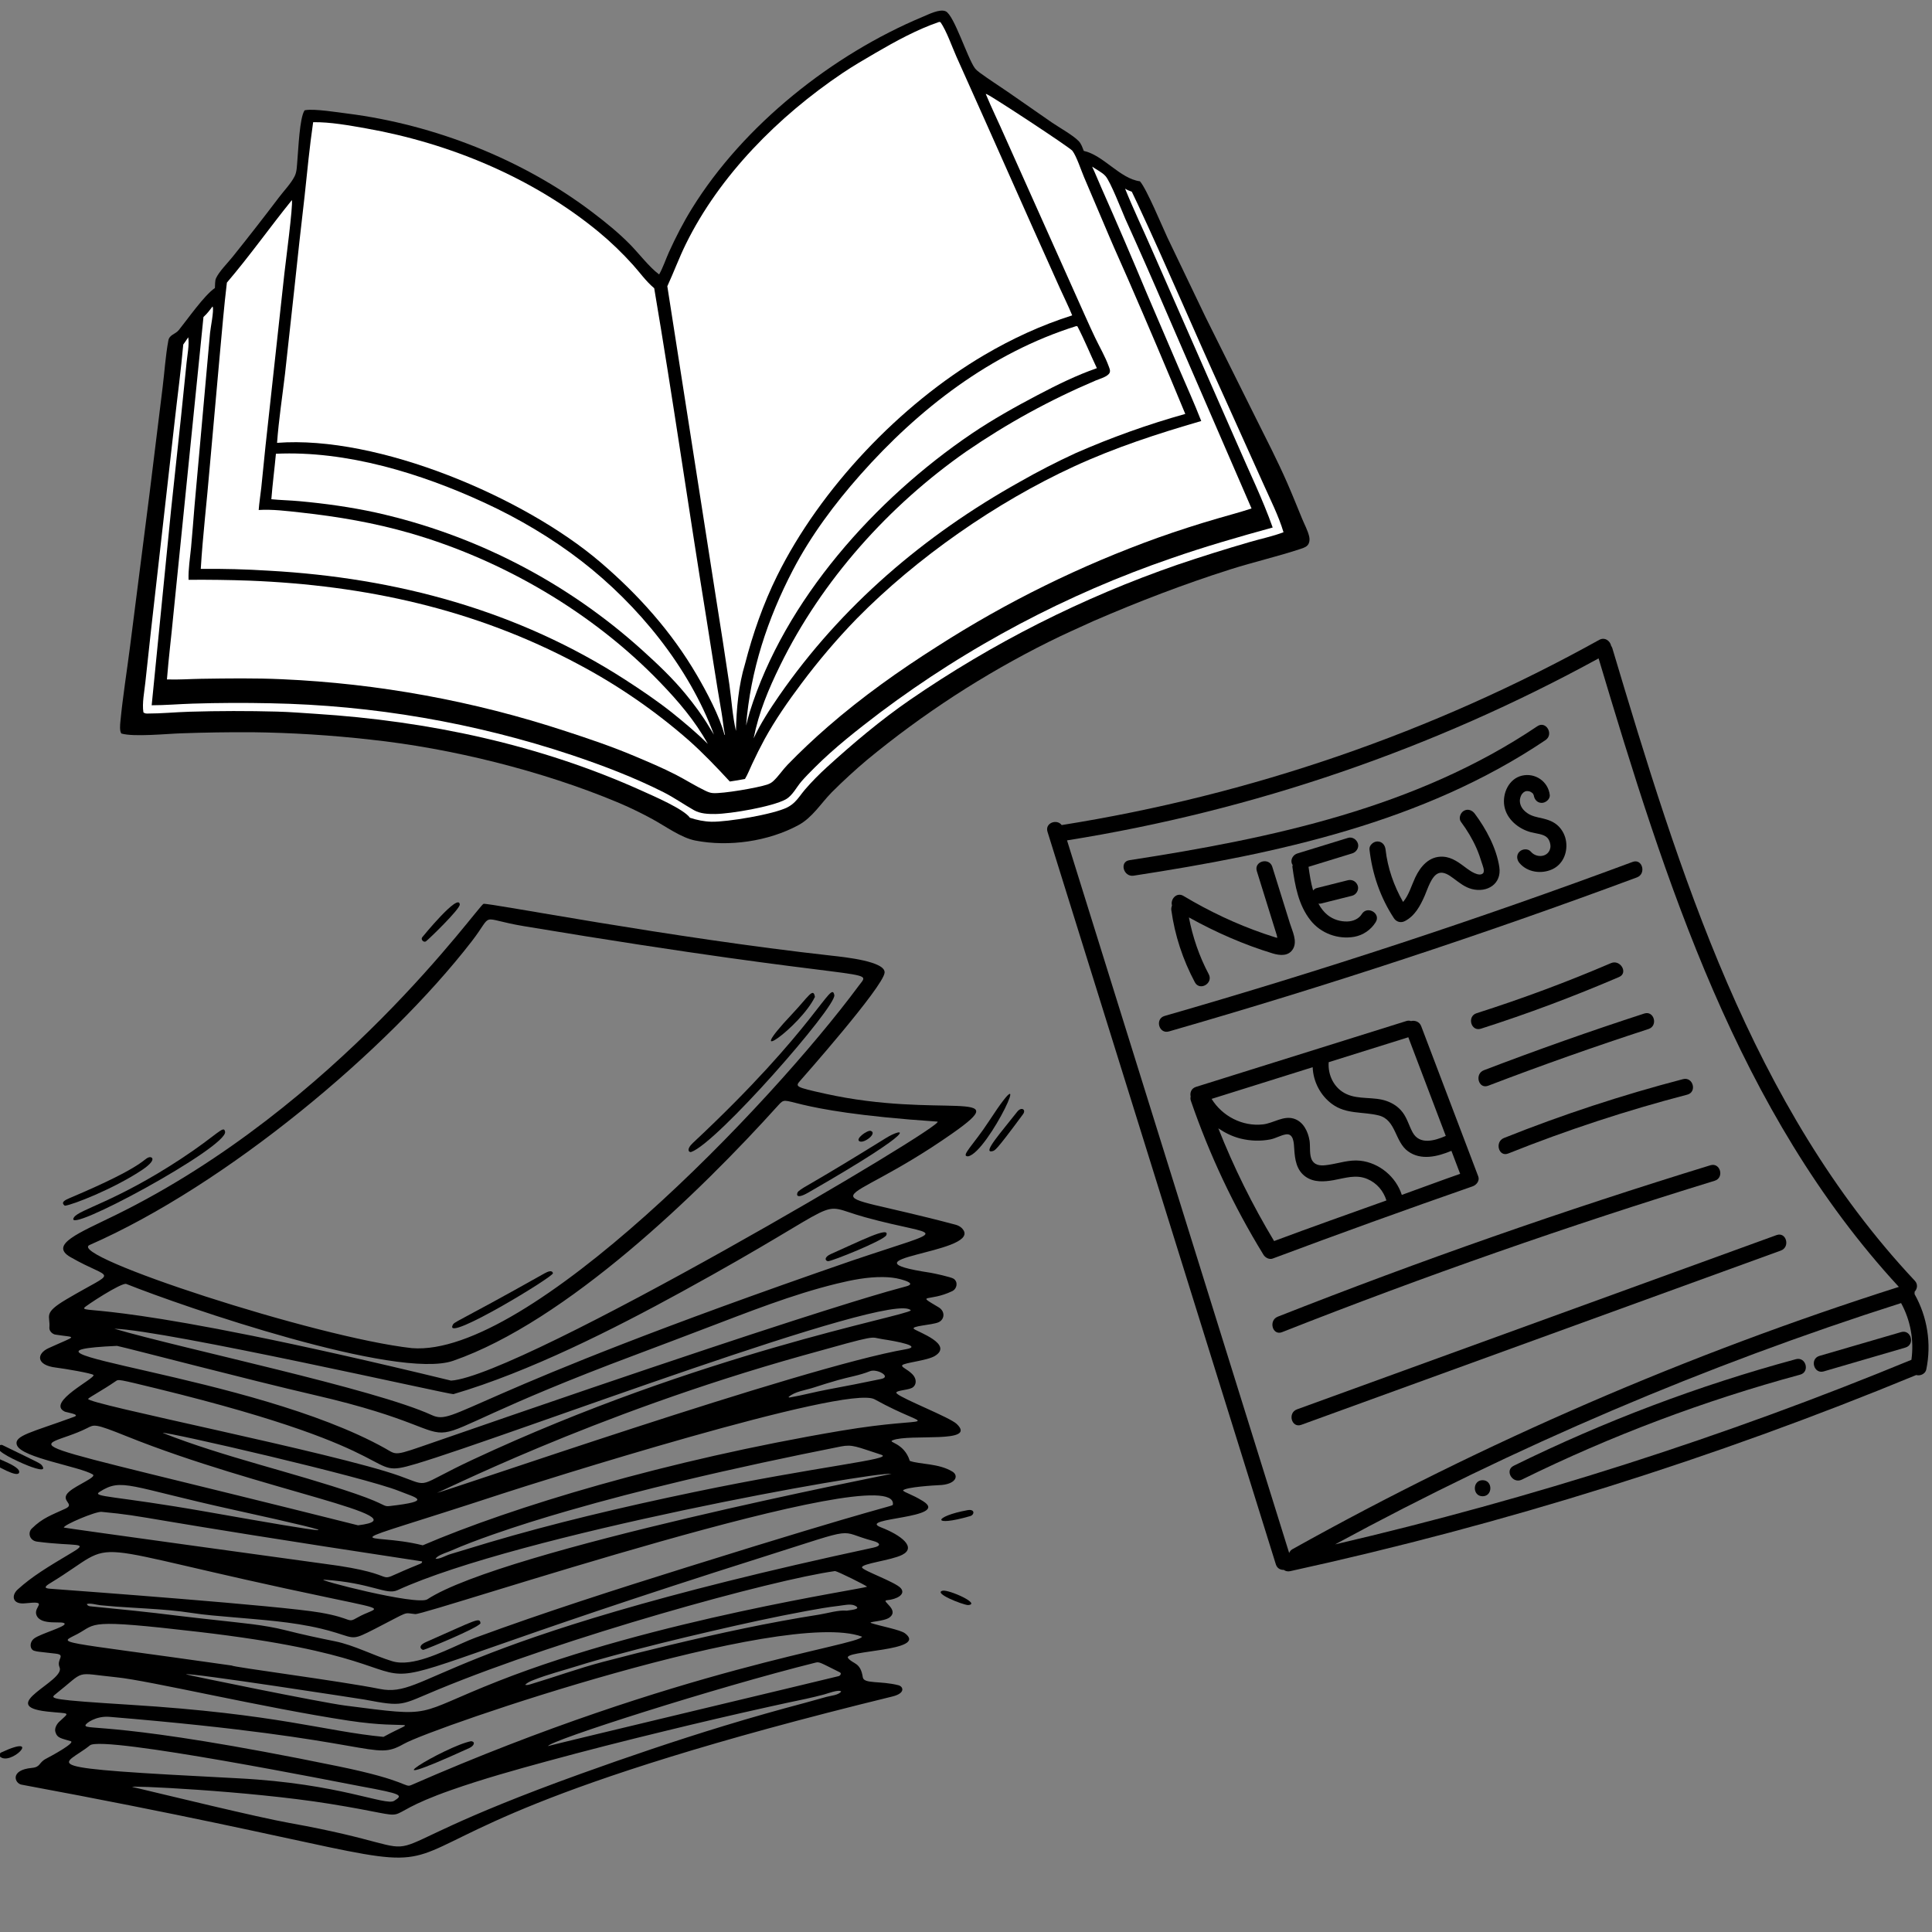
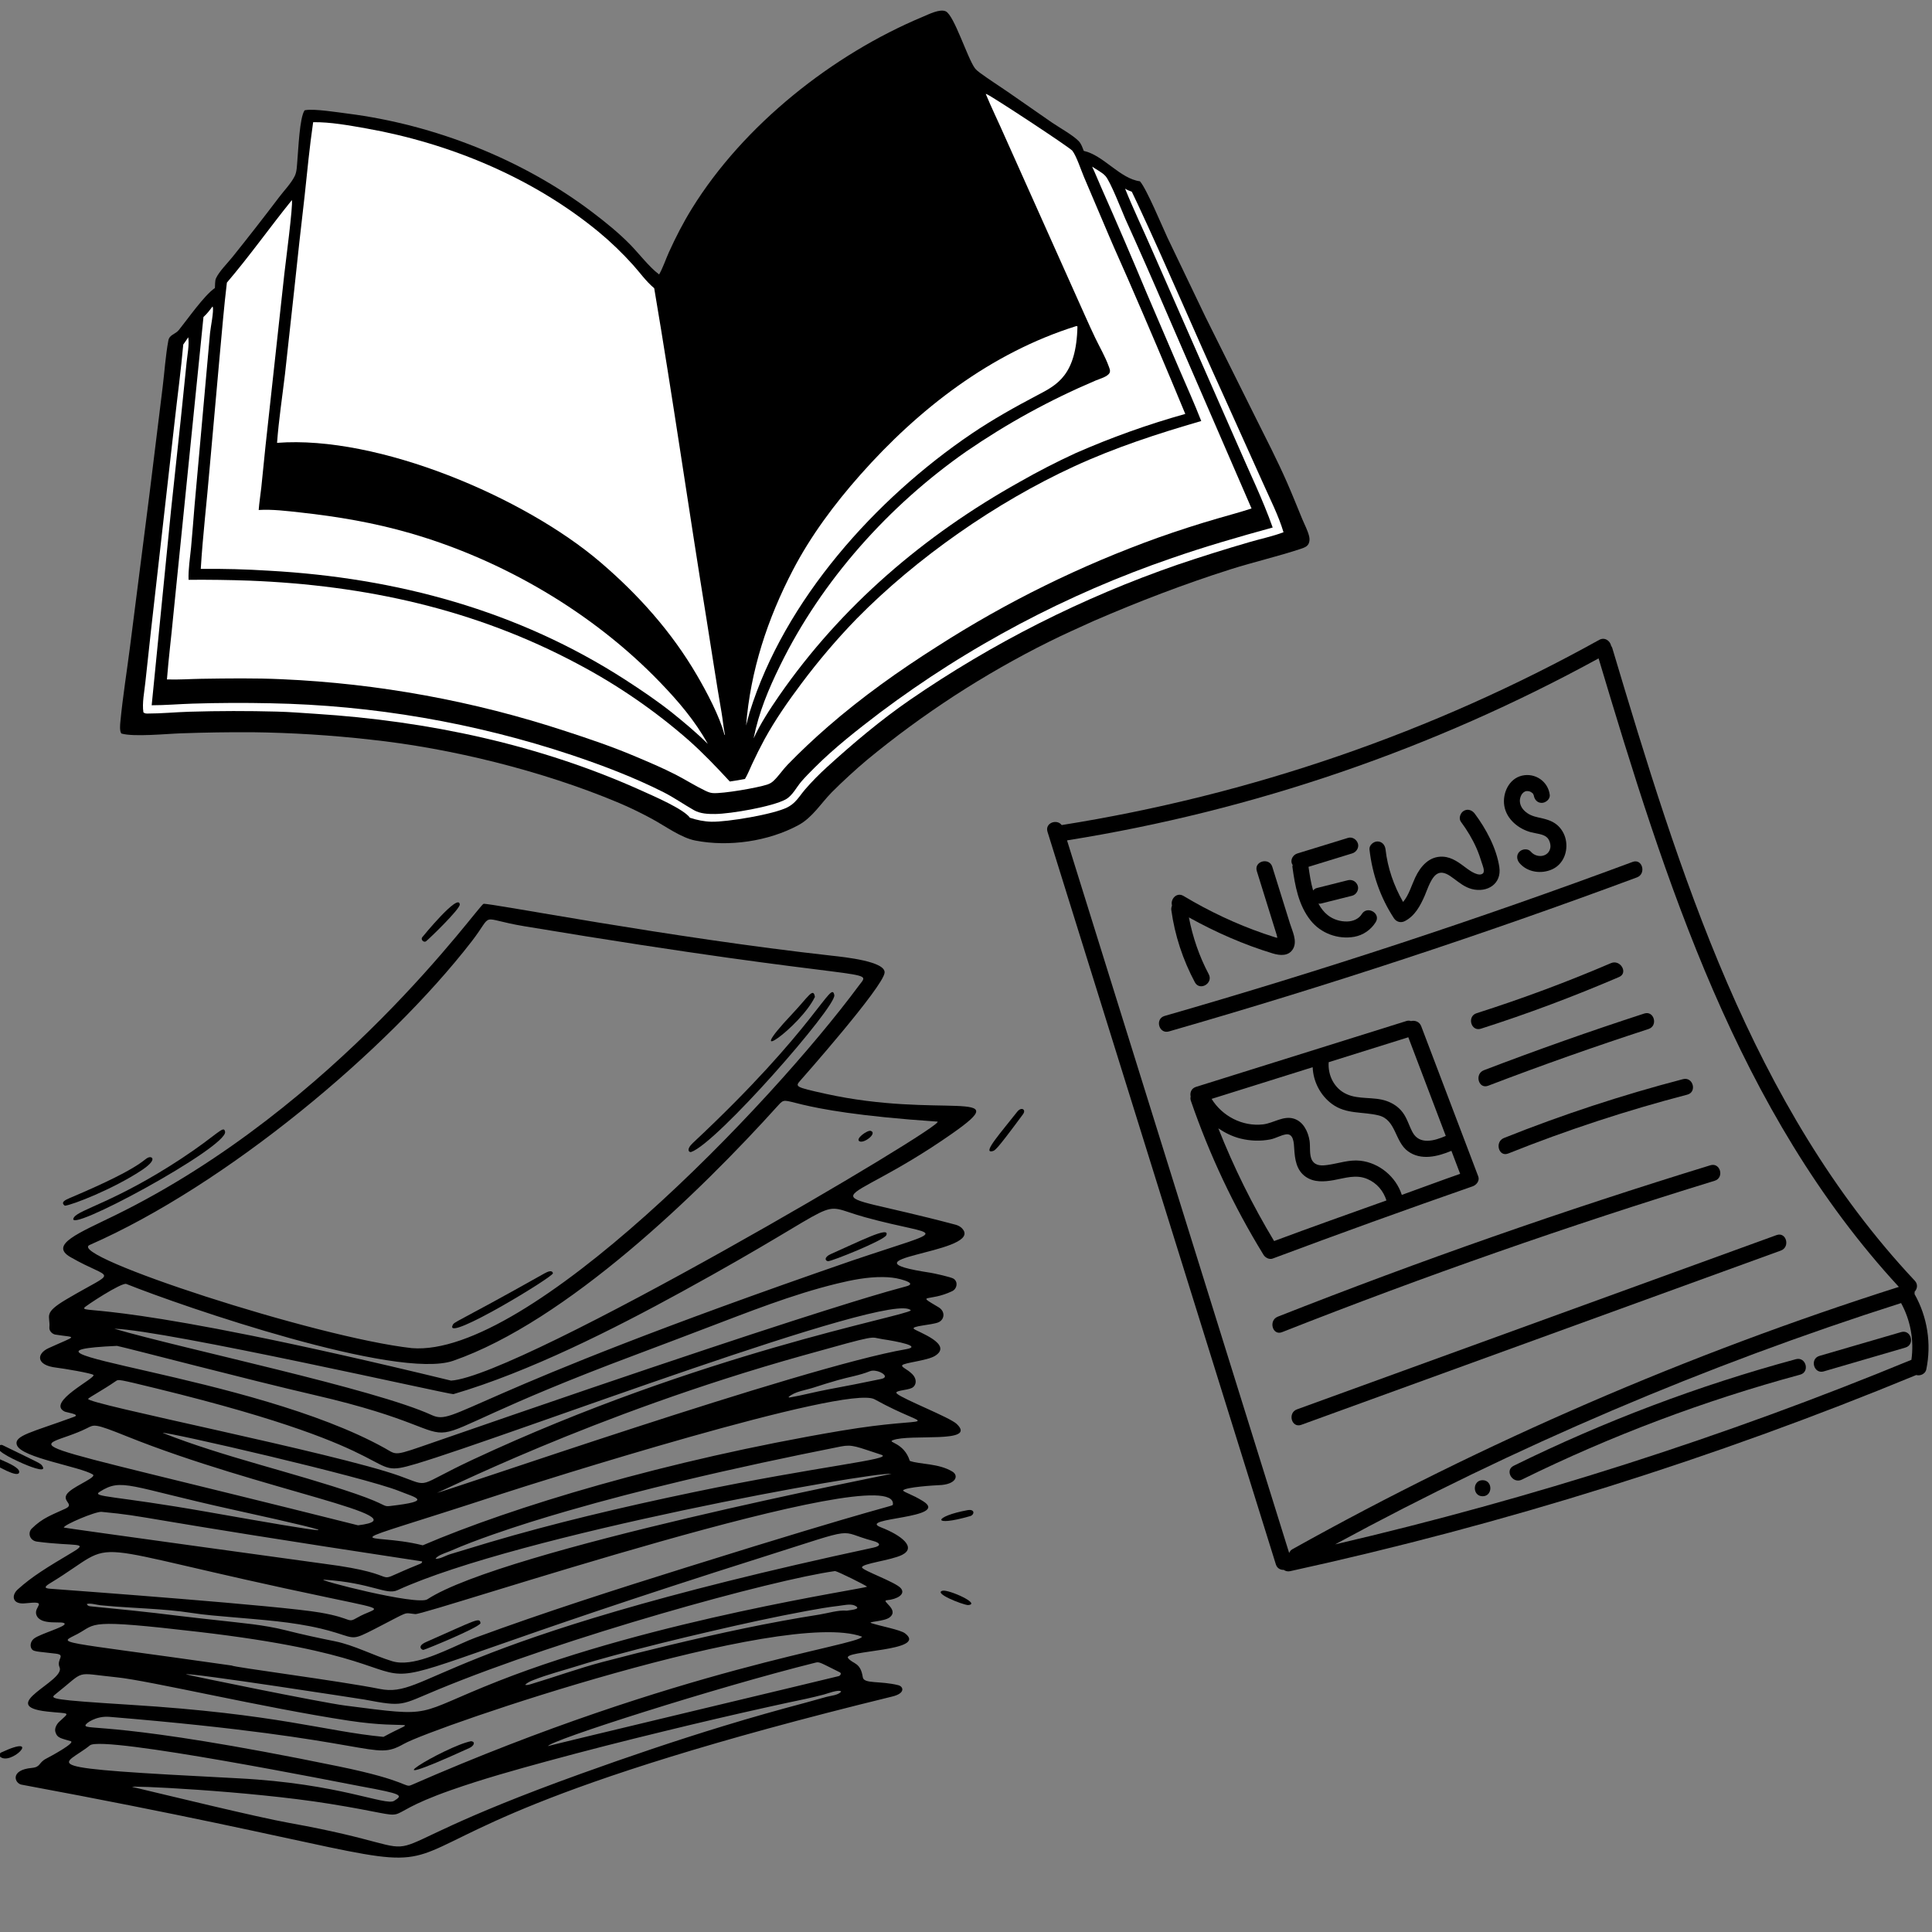
<svg xmlns="http://www.w3.org/2000/svg" width="500" zoomAndPan="magnify" viewBox="0 0 375 375" height="500" preserveAspectRatio="xMidYMid meet">
  <rect x="0" y="0" width="375" height="375" fill="#808080" stroke="none" />
  <defs>
    <clipPath id="a7e0c69781">
      <path d="M 23 2 L 255 2 L 255 164 L 23 164 Z M 23 2 " clip-rule="nonzero" />
    </clipPath>
    <clipPath id="2741e729fe">
      <path d="M 5.453 29.621 L 236.586 -6.898 L 260.699 145.707 L 29.566 182.23 Z M 5.453 29.621 " clip-rule="nonzero" />
    </clipPath>
    <clipPath id="b623cd8203">
      <path d="M 5.453 29.621 L 236.586 -6.898 L 260.699 145.707 L 29.566 182.23 Z M 5.453 29.621 " clip-rule="nonzero" />
    </clipPath>
    <clipPath id="b7a2d6cb1a">
      <path d="M 5.453 29.621 L 236.586 -6.898 L 260.699 145.707 L 29.566 182.23 Z M 5.453 29.621 " clip-rule="nonzero" />
    </clipPath>
    <clipPath id="31edcb390d">
      <path d="M 129 4 L 209 4 L 209 142 L 129 142 Z M 129 4 " clip-rule="nonzero" />
    </clipPath>
    <clipPath id="f10fe84796">
-       <path d="M 5.453 29.621 L 236.586 -6.898 L 260.699 145.707 L 29.566 182.23 Z M 5.453 29.621 " clip-rule="nonzero" />
-     </clipPath>
+       </clipPath>
    <clipPath id="499ad7a55b">
      <path d="M 5.453 29.621 L 236.586 -6.898 L 260.699 145.707 L 29.566 182.23 Z M 5.453 29.621 " clip-rule="nonzero" />
    </clipPath>
    <clipPath id="eae593a1de">
      <path d="M 5.453 29.621 L 236.586 -6.898 L 260.699 145.707 L 29.566 182.23 Z M 5.453 29.621 " clip-rule="nonzero" />
    </clipPath>
    <clipPath id="74fde799aa">
      <path d="M 53 23 L 141 23 L 141 143 L 53 143 Z M 53 23 " clip-rule="nonzero" />
    </clipPath>
    <clipPath id="9f24a22bc9">
      <path d="M 5.453 29.621 L 236.586 -6.898 L 260.699 145.707 L 29.566 182.23 Z M 5.453 29.621 " clip-rule="nonzero" />
    </clipPath>
    <clipPath id="f163092c38">
      <path d="M 5.453 29.621 L 236.586 -6.898 L 260.699 145.707 L 29.566 182.23 Z M 5.453 29.621 " clip-rule="nonzero" />
    </clipPath>
    <clipPath id="c5e9fc2fe3">
      <path d="M 5.453 29.621 L 236.586 -6.898 L 260.699 145.707 L 29.566 182.23 Z M 5.453 29.621 " clip-rule="nonzero" />
    </clipPath>
    <clipPath id="81e2fbddd5">
      <path d="M 32 32 L 243 32 L 243 154 L 32 154 Z M 32 32 " clip-rule="nonzero" />
    </clipPath>
    <clipPath id="c031d00607">
      <path d="M 5.453 29.621 L 236.586 -6.898 L 260.699 145.707 L 29.566 182.23 Z M 5.453 29.621 " clip-rule="nonzero" />
    </clipPath>
    <clipPath id="e7194b0ec3">
      <path d="M 5.453 29.621 L 236.586 -6.898 L 260.699 145.707 L 29.566 182.23 Z M 5.453 29.621 " clip-rule="nonzero" />
    </clipPath>
    <clipPath id="421e5355c0">
      <path d="M 5.453 29.621 L 236.586 -6.898 L 260.699 145.707 L 29.566 182.23 Z M 5.453 29.621 " clip-rule="nonzero" />
    </clipPath>
    <clipPath id="138ca7600d">
      <path d="M 38 38 L 138 38 L 138 145 L 38 145 Z M 38 38 " clip-rule="nonzero" />
    </clipPath>
    <clipPath id="9b0e5006f6">
      <path d="M 5.453 29.621 L 236.586 -6.898 L 260.699 145.707 L 29.566 182.23 Z M 5.453 29.621 " clip-rule="nonzero" />
    </clipPath>
    <clipPath id="88d40d27af">
      <path d="M 5.453 29.621 L 236.586 -6.898 L 260.699 145.707 L 29.566 182.23 Z M 5.453 29.621 " clip-rule="nonzero" />
    </clipPath>
    <clipPath id="bc40b14fe5">
      <path d="M 5.453 29.621 L 236.586 -6.898 L 260.699 145.707 L 29.566 182.23 Z M 5.453 29.621 " clip-rule="nonzero" />
    </clipPath>
    <clipPath id="1cfd725f5d">
      <path d="M 146 18 L 231 18 L 231 144 L 146 144 Z M 146 18 " clip-rule="nonzero" />
    </clipPath>
    <clipPath id="144cddf1bd">
      <path d="M 5.453 29.621 L 236.586 -6.898 L 260.699 145.707 L 29.566 182.23 Z M 5.453 29.621 " clip-rule="nonzero" />
    </clipPath>
    <clipPath id="511fba7a1a">
      <path d="M 5.453 29.621 L 236.586 -6.898 L 260.699 145.707 L 29.566 182.23 Z M 5.453 29.621 " clip-rule="nonzero" />
    </clipPath>
    <clipPath id="18e0417270">
      <path d="M 5.453 29.621 L 236.586 -6.898 L 260.699 145.707 L 29.566 182.23 Z M 5.453 29.621 " clip-rule="nonzero" />
    </clipPath>
    <clipPath id="55d1f4f30d">
      <path d="M 52 88 L 139 88 L 139 143 L 52 143 Z M 52 88 " clip-rule="nonzero" />
    </clipPath>
    <clipPath id="9db933292d">
-       <path d="M 5.453 29.621 L 236.586 -6.898 L 260.699 145.707 L 29.566 182.23 Z M 5.453 29.621 " clip-rule="nonzero" />
-     </clipPath>
+       </clipPath>
    <clipPath id="48d840466c">
      <path d="M 5.453 29.621 L 236.586 -6.898 L 260.699 145.707 L 29.566 182.23 Z M 5.453 29.621 " clip-rule="nonzero" />
    </clipPath>
    <clipPath id="07832a8077">
      <path d="M 5.453 29.621 L 236.586 -6.898 L 260.699 145.707 L 29.566 182.23 Z M 5.453 29.621 " clip-rule="nonzero" />
    </clipPath>
    <clipPath id="13968f24b7">
      <path d="M 144 63 L 213 63 L 213 141 L 144 141 Z M 144 63 " clip-rule="nonzero" />
    </clipPath>
    <clipPath id="23b0e26467">
      <path d="M 5.453 29.621 L 236.586 -6.898 L 260.699 145.707 L 29.566 182.23 Z M 5.453 29.621 " clip-rule="nonzero" />
    </clipPath>
    <clipPath id="408172cd51">
      <path d="M 5.453 29.621 L 236.586 -6.898 L 260.699 145.707 L 29.566 182.23 Z M 5.453 29.621 " clip-rule="nonzero" />
    </clipPath>
    <clipPath id="e3b25325b0">
      <path d="M 5.453 29.621 L 236.586 -6.898 L 260.699 145.707 L 29.566 182.23 Z M 5.453 29.621 " clip-rule="nonzero" />
    </clipPath>
    <clipPath id="4fbab22742">
      <path d="M 27 36 L 250 36 L 250 160 L 27 160 Z M 27 36 " clip-rule="nonzero" />
    </clipPath>
    <clipPath id="90e8cc436f">
      <path d="M 5.453 29.621 L 236.586 -6.898 L 260.699 145.707 L 29.566 182.23 Z M 5.453 29.621 " clip-rule="nonzero" />
    </clipPath>
    <clipPath id="f32d57712a">
      <path d="M 5.453 29.621 L 236.586 -6.898 L 260.699 145.707 L 29.566 182.23 Z M 5.453 29.621 " clip-rule="nonzero" />
    </clipPath>
    <clipPath id="bd2f36e1dd">
      <path d="M 5.453 29.621 L 236.586 -6.898 L 260.699 145.707 L 29.566 182.23 Z M 5.453 29.621 " clip-rule="nonzero" />
    </clipPath>
    <clipPath id="c60dd0af49">
      <path d="M 203 123.602 L 375 123.602 L 375 305.102 L 203 305.102 Z M 203 123.602 " clip-rule="nonzero" />
    </clipPath>
    <clipPath id="adb3a7f18e">
      <path d="M 2 175 L 190 175 L 190 361 L 2 361 Z M 2 175 " clip-rule="nonzero" />
    </clipPath>
    <clipPath id="cdc7944580">
      <path d="M 4.867 165.164 L 203.465 184.094 L 184.895 378.961 L -13.707 360.031 Z M 4.867 165.164 " clip-rule="nonzero" />
    </clipPath>
    <clipPath id="ca382c23e5">
      <path d="M 4.867 165.164 L 203.465 184.094 L 184.895 378.961 L -13.707 360.031 Z M 4.867 165.164 " clip-rule="nonzero" />
    </clipPath>
    <clipPath id="21e6f1fca4">
      <path d="M 4.867 165.164 L 203.465 184.094 L 184.895 378.961 L -13.707 360.031 Z M 4.867 165.164 " clip-rule="nonzero" />
    </clipPath>
    <clipPath id="732bcb6f3d">
      <path d="M 133 192 L 162 192 L 162 224 L 133 224 Z M 133 192 " clip-rule="nonzero" />
    </clipPath>
    <clipPath id="6af08f7e38">
      <path d="M 4.867 165.164 L 203.465 184.094 L 184.895 378.961 L -13.707 360.031 Z M 4.867 165.164 " clip-rule="nonzero" />
    </clipPath>
    <clipPath id="60e2721ff4">
      <path d="M 4.867 165.164 L 203.465 184.094 L 184.895 378.961 L -13.707 360.031 Z M 4.867 165.164 " clip-rule="nonzero" />
    </clipPath>
    <clipPath id="fe004eb19e">
      <path d="M 4.867 165.164 L 203.465 184.094 L 184.895 378.961 L -13.707 360.031 Z M 4.867 165.164 " clip-rule="nonzero" />
    </clipPath>
    <clipPath id="845690e737">
      <path d="M 154 219 L 175 219 L 175 233 L 154 233 Z M 154 219 " clip-rule="nonzero" />
    </clipPath>
    <clipPath id="faf2e30902">
      <path d="M 4.867 165.164 L 203.465 184.094 L 184.895 378.961 L -13.707 360.031 Z M 4.867 165.164 " clip-rule="nonzero" />
    </clipPath>
    <clipPath id="0e9d33ad89">
      <path d="M 4.867 165.164 L 203.465 184.094 L 184.895 378.961 L -13.707 360.031 Z M 4.867 165.164 " clip-rule="nonzero" />
    </clipPath>
    <clipPath id="d2477ca725">
      <path d="M 4.867 165.164 L 203.465 184.094 L 184.895 378.961 L -13.707 360.031 Z M 4.867 165.164 " clip-rule="nonzero" />
    </clipPath>
    <clipPath id="df3b618e82">
      <path d="M 87 246 L 108 246 L 108 258 L 87 258 Z M 87 246 " clip-rule="nonzero" />
    </clipPath>
    <clipPath id="0c814f0570">
      <path d="M 4.867 165.164 L 203.465 184.094 L 184.895 378.961 L -13.707 360.031 Z M 4.867 165.164 " clip-rule="nonzero" />
    </clipPath>
    <clipPath id="58323a3b0c">
      <path d="M 4.867 165.164 L 203.465 184.094 L 184.895 378.961 L -13.707 360.031 Z M 4.867 165.164 " clip-rule="nonzero" />
    </clipPath>
    <clipPath id="81c9b7f9c3">
      <path d="M 4.867 165.164 L 203.465 184.094 L 184.895 378.961 L -13.707 360.031 Z M 4.867 165.164 " clip-rule="nonzero" />
    </clipPath>
    <clipPath id="19a80804ad">
      <path d="M 149 192 L 159 192 L 159 203 L 149 203 Z M 149 192 " clip-rule="nonzero" />
    </clipPath>
    <clipPath id="a26945498b">
      <path d="M 4.867 165.164 L 203.465 184.094 L 184.895 378.961 L -13.707 360.031 Z M 4.867 165.164 " clip-rule="nonzero" />
    </clipPath>
    <clipPath id="4306dc885d">
      <path d="M 4.867 165.164 L 203.465 184.094 L 184.895 378.961 L -13.707 360.031 Z M 4.867 165.164 " clip-rule="nonzero" />
    </clipPath>
    <clipPath id="2fb1257e99">
      <path d="M 4.867 165.164 L 203.465 184.094 L 184.895 378.961 L -13.707 360.031 Z M 4.867 165.164 " clip-rule="nonzero" />
    </clipPath>
    <clipPath id="333b572a07">
      <path d="M 81 314 L 94 314 L 94 321 L 81 321 Z M 81 314 " clip-rule="nonzero" />
    </clipPath>
    <clipPath id="6c658246c8">
      <path d="M 4.867 165.164 L 203.465 184.094 L 184.895 378.961 L -13.707 360.031 Z M 4.867 165.164 " clip-rule="nonzero" />
    </clipPath>
    <clipPath id="c24614f8da">
      <path d="M 4.867 165.164 L 203.465 184.094 L 184.895 378.961 L -13.707 360.031 Z M 4.867 165.164 " clip-rule="nonzero" />
    </clipPath>
    <clipPath id="14dbc9db2d">
      <path d="M 4.867 165.164 L 203.465 184.094 L 184.895 378.961 L -13.707 360.031 Z M 4.867 165.164 " clip-rule="nonzero" />
    </clipPath>
    <clipPath id="74eda99fa6">
      <path d="M 160 239 L 173 239 L 173 245 L 160 245 Z M 160 239 " clip-rule="nonzero" />
    </clipPath>
    <clipPath id="d8f033bec0">
      <path d="M 4.867 165.164 L 203.465 184.094 L 184.895 378.961 L -13.707 360.031 Z M 4.867 165.164 " clip-rule="nonzero" />
    </clipPath>
    <clipPath id="ba3c9988cf">
      <path d="M 4.867 165.164 L 203.465 184.094 L 184.895 378.961 L -13.707 360.031 Z M 4.867 165.164 " clip-rule="nonzero" />
    </clipPath>
    <clipPath id="df3a102094">
      <path d="M 4.867 165.164 L 203.465 184.094 L 184.895 378.961 L -13.707 360.031 Z M 4.867 165.164 " clip-rule="nonzero" />
    </clipPath>
    <clipPath id="005832cc0e">
      <path d="M 80 337 L 92 337 L 92 344 L 80 344 Z M 80 337 " clip-rule="nonzero" />
    </clipPath>
    <clipPath id="885716cd4d">
      <path d="M 4.867 165.164 L 203.465 184.094 L 184.895 378.961 L -13.707 360.031 Z M 4.867 165.164 " clip-rule="nonzero" />
    </clipPath>
    <clipPath id="66c527fc9e">
      <path d="M 4.867 165.164 L 203.465 184.094 L 184.895 378.961 L -13.707 360.031 Z M 4.867 165.164 " clip-rule="nonzero" />
    </clipPath>
    <clipPath id="5cb3db8a68">
      <path d="M 4.867 165.164 L 203.465 184.094 L 184.895 378.961 L -13.707 360.031 Z M 4.867 165.164 " clip-rule="nonzero" />
    </clipPath>
    <clipPath id="b2e5f8c093">
      <path d="M 166 219 L 170 219 L 170 222 L 166 222 Z M 166 219 " clip-rule="nonzero" />
    </clipPath>
    <clipPath id="b9be134f86">
      <path d="M 4.867 165.164 L 203.465 184.094 L 184.895 378.961 L -13.707 360.031 Z M 4.867 165.164 " clip-rule="nonzero" />
    </clipPath>
    <clipPath id="2b3f57a6e6">
      <path d="M 4.867 165.164 L 203.465 184.094 L 184.895 378.961 L -13.707 360.031 Z M 4.867 165.164 " clip-rule="nonzero" />
    </clipPath>
    <clipPath id="84bae4ff0e">
      <path d="M 4.867 165.164 L 203.465 184.094 L 184.895 378.961 L -13.707 360.031 Z M 4.867 165.164 " clip-rule="nonzero" />
    </clipPath>
    <clipPath id="1eb96a39b7">
      <path d="M 14 219 L 44 219 L 44 237 L 14 237 Z M 14 219 " clip-rule="nonzero" />
    </clipPath>
    <clipPath id="cc09cfc3bb">
      <path d="M 4.867 165.164 L 203.465 184.094 L 184.895 378.961 L -13.707 360.031 Z M 4.867 165.164 " clip-rule="nonzero" />
    </clipPath>
    <clipPath id="bb4da9bc10">
      <path d="M 4.867 165.164 L 203.465 184.094 L 184.895 378.961 L -13.707 360.031 Z M 4.867 165.164 " clip-rule="nonzero" />
    </clipPath>
    <clipPath id="6d04fe301d">
      <path d="M 4.867 165.164 L 203.465 184.094 L 184.895 378.961 L -13.707 360.031 Z M 4.867 165.164 " clip-rule="nonzero" />
    </clipPath>
    <clipPath id="ebf49a75a1">
      <path d="M 12 224 L 30 224 L 30 235 L 12 235 Z M 12 224 " clip-rule="nonzero" />
    </clipPath>
    <clipPath id="3005f2596c">
      <path d="M 4.867 165.164 L 203.465 184.094 L 184.895 378.961 L -13.707 360.031 Z M 4.867 165.164 " clip-rule="nonzero" />
    </clipPath>
    <clipPath id="303589d327">
      <path d="M 4.867 165.164 L 203.465 184.094 L 184.895 378.961 L -13.707 360.031 Z M 4.867 165.164 " clip-rule="nonzero" />
    </clipPath>
    <clipPath id="66e2500b46">
      <path d="M 4.867 165.164 L 203.465 184.094 L 184.895 378.961 L -13.707 360.031 Z M 4.867 165.164 " clip-rule="nonzero" />
    </clipPath>
    <clipPath id="cbd93806b6">
      <path d="M 187 212 L 197 212 L 197 225 L 187 225 Z M 187 212 " clip-rule="nonzero" />
    </clipPath>
    <clipPath id="5ab299f8fb">
      <path d="M 4.867 165.164 L 203.465 184.094 L 184.895 378.961 L -13.707 360.031 Z M 4.867 165.164 " clip-rule="nonzero" />
    </clipPath>
    <clipPath id="2dee844bca">
      <path d="M 4.867 165.164 L 203.465 184.094 L 184.895 378.961 L -13.707 360.031 Z M 4.867 165.164 " clip-rule="nonzero" />
    </clipPath>
    <clipPath id="81351907dc">
-       <path d="M 4.867 165.164 L 203.465 184.094 L 184.895 378.961 L -13.707 360.031 Z M 4.867 165.164 " clip-rule="nonzero" />
-     </clipPath>
+       </clipPath>
    <clipPath id="f3d1623ae7">
      <path d="M 0 280 L 9 280 L 9 286 L 0 286 Z M 0 280 " clip-rule="nonzero" />
    </clipPath>
    <clipPath id="60009c5cdc">
      <path d="M 4.867 165.164 L 203.465 184.094 L 184.895 378.961 L -13.707 360.031 Z M 4.867 165.164 " clip-rule="nonzero" />
    </clipPath>
    <clipPath id="b7d44c272c">
      <path d="M 4.867 165.164 L 203.465 184.094 L 184.895 378.961 L -13.707 360.031 Z M 4.867 165.164 " clip-rule="nonzero" />
    </clipPath>
    <clipPath id="196ec32a23">
      <path d="M 4.867 165.164 L 203.465 184.094 L 184.895 378.961 L -13.707 360.031 Z M 4.867 165.164 " clip-rule="nonzero" />
    </clipPath>
    <clipPath id="1b3456ac32">
      <path d="M 81 175 L 90 175 L 90 183 L 81 183 Z M 81 175 " clip-rule="nonzero" />
    </clipPath>
    <clipPath id="cc3b482a70">
      <path d="M 4.867 165.164 L 203.465 184.094 L 184.895 378.961 L -13.707 360.031 Z M 4.867 165.164 " clip-rule="nonzero" />
    </clipPath>
    <clipPath id="537ef48dab">
      <path d="M 4.867 165.164 L 203.465 184.094 L 184.895 378.961 L -13.707 360.031 Z M 4.867 165.164 " clip-rule="nonzero" />
    </clipPath>
    <clipPath id="1867e67944">
      <path d="M 4.867 165.164 L 203.465 184.094 L 184.895 378.961 L -13.707 360.031 Z M 4.867 165.164 " clip-rule="nonzero" />
    </clipPath>
    <clipPath id="8fbbe13de9">
      <path d="M 192 215 L 199 215 L 199 224 L 192 224 Z M 192 215 " clip-rule="nonzero" />
    </clipPath>
    <clipPath id="66f9e63386">
      <path d="M 4.867 165.164 L 203.465 184.094 L 184.895 378.961 L -13.707 360.031 Z M 4.867 165.164 " clip-rule="nonzero" />
    </clipPath>
    <clipPath id="d0df79ffae">
      <path d="M 4.867 165.164 L 203.465 184.094 L 184.895 378.961 L -13.707 360.031 Z M 4.867 165.164 " clip-rule="nonzero" />
    </clipPath>
    <clipPath id="b54fb5d6d2">
      <path d="M 4.867 165.164 L 203.465 184.094 L 184.895 378.961 L -13.707 360.031 Z M 4.867 165.164 " clip-rule="nonzero" />
    </clipPath>
    <clipPath id="5332391646">
      <path d="M 0 282 L 4 282 L 4 287 L 0 287 Z M 0 282 " clip-rule="nonzero" />
    </clipPath>
    <clipPath id="7823595f0c">
      <path d="M 4.867 165.164 L 203.465 184.094 L 184.895 378.961 L -13.707 360.031 Z M 4.867 165.164 " clip-rule="nonzero" />
    </clipPath>
    <clipPath id="f21770f78b">
      <path d="M 4.867 165.164 L 203.465 184.094 L 184.895 378.961 L -13.707 360.031 Z M 4.867 165.164 " clip-rule="nonzero" />
    </clipPath>
    <clipPath id="cf61c07f2e">
      <path d="M 4.867 165.164 L 203.465 184.094 L 184.895 378.961 L -13.707 360.031 Z M 4.867 165.164 " clip-rule="nonzero" />
    </clipPath>
    <clipPath id="ea6b664541">
      <path d="M 182 293 L 189 293 L 189 296 L 182 296 Z M 182 293 " clip-rule="nonzero" />
    </clipPath>
    <clipPath id="10ffadd7c6">
      <path d="M 4.867 165.164 L 203.465 184.094 L 184.895 378.961 L -13.707 360.031 Z M 4.867 165.164 " clip-rule="nonzero" />
    </clipPath>
    <clipPath id="eeb72e5537">
      <path d="M 4.867 165.164 L 203.465 184.094 L 184.895 378.961 L -13.707 360.031 Z M 4.867 165.164 " clip-rule="nonzero" />
    </clipPath>
    <clipPath id="bfc2e38181">
      <path d="M 4.867 165.164 L 203.465 184.094 L 184.895 378.961 L -13.707 360.031 Z M 4.867 165.164 " clip-rule="nonzero" />
    </clipPath>
    <clipPath id="6f50b322a6">
      <path d="M 182 308 L 189 308 L 189 312 L 182 312 Z M 182 308 " clip-rule="nonzero" />
    </clipPath>
    <clipPath id="d15e724453">
      <path d="M 4.867 165.164 L 203.465 184.094 L 184.895 378.961 L -13.707 360.031 Z M 4.867 165.164 " clip-rule="nonzero" />
    </clipPath>
    <clipPath id="585bdbb072">
      <path d="M 4.867 165.164 L 203.465 184.094 L 184.895 378.961 L -13.707 360.031 Z M 4.867 165.164 " clip-rule="nonzero" />
    </clipPath>
    <clipPath id="bf4d4e1b47">
      <path d="M 4.867 165.164 L 203.465 184.094 L 184.895 378.961 L -13.707 360.031 Z M 4.867 165.164 " clip-rule="nonzero" />
    </clipPath>
    <clipPath id="949534c1d0">
      <path d="M 0 338 L 5 338 L 5 342 L 0 342 Z M 0 338 " clip-rule="nonzero" />
    </clipPath>
    <clipPath id="da86b565c7">
      <path d="M 4.867 165.164 L 203.465 184.094 L 184.895 378.961 L -13.707 360.031 Z M 4.867 165.164 " clip-rule="nonzero" />
    </clipPath>
    <clipPath id="a1708620f6">
      <path d="M 4.867 165.164 L 203.465 184.094 L 184.895 378.961 L -13.707 360.031 Z M 4.867 165.164 " clip-rule="nonzero" />
    </clipPath>
    <clipPath id="4614f8f035">
      <path d="M 4.867 165.164 L 203.465 184.094 L 184.895 378.961 L -13.707 360.031 Z M 4.867 165.164 " clip-rule="nonzero" />
    </clipPath>
  </defs>
  <g clip-path="url(#a7e0c69781)">
    <g clip-path="url(#2741e729fe)">
      <g clip-path="url(#b623cd8203)">
        <g clip-path="url(#b7a2d6cb1a)">
          <path fill="#000000" d="M 59.121 21.414 C 59.195 21.402 59.273 21.387 59.348 21.371 C 61.109 21.094 65.547 21.801 67.453 22.043 C 84.301 24.184 101.465 30.922 115.008 41.215 C 117.578 43.168 120.113 45.215 122.371 47.527 C 123.977 49.176 126.078 51.883 127.824 53.18 C 127.863 53.207 127.902 53.234 127.941 53.266 C 128.699 51.922 129.215 50.328 129.855 48.914 C 131.176 46.004 132.621 43.195 134.301 40.477 C 144.332 24.262 161.598 10.57 179.121 3.254 C 180.219 2.797 182.438 1.656 183.574 2.203 C 185.203 2.984 187.762 11.223 189.207 13.211 C 189.469 13.57 189.855 13.875 190.211 14.137 C 191.961 15.422 193.82 16.598 195.609 17.832 L 204.188 23.789 C 205.641 24.785 208.203 26.191 209.363 27.379 C 209.879 27.906 210.094 28.613 210.355 29.285 C 214.215 30.145 217.363 34.668 221.258 35.188 C 222.535 36.594 225.629 44.051 226.582 46.082 L 233.984 61.52 L 243.754 81.141 C 245.828 85.293 247.973 89.449 249.836 93.703 C 250.852 96.02 251.785 98.379 252.754 100.719 C 253.195 101.797 253.844 102.98 254.105 104.109 C 254.211 104.574 254.215 105.031 254.027 105.477 C 253.758 106.105 253.109 106.32 252.5 106.523 C 247.992 108.02 243.34 109.078 238.809 110.516 C 229.75 113.391 221.004 116.762 212.281 120.527 C 209.375 121.855 206.438 123.145 203.578 124.578 C 202.004 125.359 200.441 126.164 198.891 126.992 C 197.34 127.82 195.801 128.672 194.273 129.543 C 192.746 130.414 191.23 131.309 189.73 132.223 C 188.23 133.137 186.742 134.074 185.266 135.031 C 183.793 135.992 182.332 136.969 180.887 137.969 C 179.438 138.969 178.008 139.988 176.59 141.031 C 175.172 142.07 173.77 143.133 172.383 144.211 C 170.996 145.293 169.625 146.395 168.27 147.512 C 165.902 149.512 163.629 151.602 161.438 153.789 C 159.312 155.953 157.703 158.676 154.984 160.152 C 149.152 163.312 141.469 164.422 134.953 163.148 C 132.219 162.617 129.172 160.379 126.664 159.008 C 124.461 157.805 122.109 156.668 119.793 155.699 C 105.258 149.625 87.535 145.223 71.898 143.559 C 64.27 142.699 56.617 142.219 48.938 142.125 C 44.355 142.102 39.77 142.172 35.191 142.336 C 32.391 142.422 25.957 143.082 23.551 142.375 C 23.191 141.848 23.305 140.715 23.367 140.078 C 23.832 135.227 24.621 130.355 25.238 125.516 L 29.023 95.824 L 31.562 75.199 C 31.934 72.199 32.129 69.062 32.676 66.094 C 32.887 64.945 34.031 64.895 34.711 64.059 C 36.449 61.91 39.633 57.32 41.715 55.902 C 41.762 55.348 41.699 54.496 41.934 53.996 C 42.57 52.641 44.184 51.059 45.145 49.855 C 48.207 46.039 51.215 42.18 54.168 38.281 C 55.137 37 56.465 35.641 57.188 34.211 C 57.637 33.332 57.625 32.156 57.715 31.188 C 57.914 29.035 58.141 22.836 59.121 21.414 Z M 59.121 21.414 " fill-opacity="1" fill-rule="nonzero" />
        </g>
      </g>
    </g>
  </g>
  <g clip-path="url(#31edcb390d)">
    <g clip-path="url(#f10fe84796)">
      <g clip-path="url(#499ad7a55b)">
        <g clip-path="url(#eae593a1de)">
          <path fill="#ffffff" d="M 182.219 4.281 C 182.43 4.246 182.316 4.242 182.559 4.32 C 183.727 6.016 184.758 8.996 185.629 10.965 L 191.215 23.441 L 200.578 44.469 L 205.707 55.906 C 206.508 57.68 207.375 59.414 208.113 61.215 C 202.094 63.125 196.48 65.715 191.031 68.918 C 174.715 78.516 159.238 94.793 150.828 111.785 C 148.148 117.203 146.117 123.023 144.609 128.871 C 143.359 132.965 142.938 137.613 142.848 141.875 C 142.172 138.965 141.996 135.832 141.57 132.863 C 140.738 127.266 139.879 121.68 138.98 116.094 L 129.527 55.559 C 130.773 52.859 131.789 50.086 133.102 47.41 C 139.695 33.977 151.152 22.539 163.457 14.238 C 165.586 12.801 167.801 11.523 170.02 10.227 C 173.832 8.004 178.035 5.711 182.219 4.281 Z M 182.219 4.281 " fill-opacity="1" fill-rule="nonzero" />
        </g>
      </g>
    </g>
  </g>
  <g clip-path="url(#74fde799aa)">
    <g clip-path="url(#9f24a22bc9)">
      <g clip-path="url(#f163092c38)">
        <g clip-path="url(#c5e9fc2fe3)">
          <path fill="#ffffff" d="M 60.781 23.719 C 64.055 23.66 67.789 24.344 71.02 24.914 C 87.246 27.781 103.418 34.48 116.203 45.016 C 118.555 46.957 120.828 49.152 122.871 51.426 C 124.16 52.863 125.402 54.605 126.871 55.848 C 126.906 55.875 126.945 55.906 126.98 55.938 C 130.598 77.285 133.652 98.727 137.121 120.098 C 138.105 126.168 138.996 132.25 140.055 138.312 C 140.301 139.727 140.41 141.184 140.703 142.582 L 140.727 142.688 L 140.605 142.578 C 139.695 139.059 137.125 134.219 135.266 131.047 C 130.363 122.641 123.914 115.434 116.539 109.129 C 101.75 96.48 73.379 84.449 53.777 85.957 C 54.105 81.496 54.793 77.02 55.32 72.578 L 57.133 56.035 C 57.762 50.023 58.426 44.016 59.129 38.012 C 59.637 33.246 60.09 28.465 60.781 23.719 Z M 60.781 23.719 " fill-opacity="1" fill-rule="nonzero" />
        </g>
      </g>
    </g>
  </g>
  <g clip-path="url(#81e2fbddd5)">
    <g clip-path="url(#c031d00607)">
      <g clip-path="url(#e7194b0ec3)">
        <g clip-path="url(#421e5355c0)">
          <path fill="#ffffff" d="M 41.238 59.504 L 41.289 59.547 C 41.551 60.297 40.859 63.637 40.773 64.594 L 37.758 98.184 C 37.527 100.875 37.344 103.574 37.086 106.262 C 36.887 108.32 36.531 110.469 36.598 112.539 C 40.547 112.508 44.496 112.562 48.445 112.703 C 70.941 113.598 92.203 118.227 112.168 128.887 C 114.098 129.91 116 130.984 117.871 132.117 C 119.738 133.25 121.574 134.438 123.375 135.676 C 125.176 136.914 126.938 138.207 128.664 139.547 C 130.391 140.891 132.074 142.281 133.719 143.723 C 136.52 146.215 139.113 148.938 141.656 151.691 C 142.641 151.551 143.621 151.387 144.598 151.199 C 145.137 150.293 145.535 149.254 145.984 148.297 C 146.742 146.66 147.555 145.047 148.41 143.461 C 150.5 139.668 152.969 136.121 155.566 132.66 C 157.215 130.453 158.93 128.305 160.715 126.207 C 162.5 124.109 164.352 122.074 166.27 120.098 C 177.898 108.27 193.363 97.488 208.453 90.543 C 216.465 86.852 224.703 84.172 233.16 81.719 C 231.848 78.348 230.355 75.039 228.922 71.715 L 222.648 57.078 C 219.758 50.152 216.793 43.254 213.75 36.391 C 213.148 35.047 212.613 33.676 211.984 32.344 C 212.816 32.93 213.91 33.426 214.586 34.188 C 215.535 35.25 217.715 40.848 218.402 42.434 C 221.152 48.508 223.84 54.609 226.473 60.738 L 242.922 98.691 C 240.781 99.406 238.57 99.977 236.406 100.613 C 232.496 101.746 228.621 102.996 224.781 104.359 C 222.906 105.031 221.043 105.73 219.188 106.457 C 217.332 107.184 215.488 107.934 213.656 108.711 C 211.82 109.488 210 110.289 208.188 111.121 C 206.379 111.949 204.578 112.801 202.793 113.684 C 201.008 114.562 199.23 115.465 197.473 116.395 C 195.711 117.324 193.961 118.281 192.227 119.258 C 190.492 120.238 188.773 121.242 187.066 122.27 C 185.363 123.297 183.672 124.348 181.996 125.422 C 174.57 130.125 167.301 135.289 160.668 141.066 C 157.98 143.406 155.336 145.891 152.855 148.449 C 151.898 149.438 151.133 150.637 150.133 151.574 C 149.766 151.922 149.391 152.125 148.918 152.285 C 147.023 152.914 140.328 154.078 138.367 153.938 C 137.836 153.902 137.379 153.707 136.902 153.48 C 134.953 152.551 133.113 151.367 131.191 150.379 C 128.57 149.031 125.738 147.844 123.02 146.699 C 118.742 144.895 114.219 143.363 109.805 141.926 C 107.582 141.195 105.344 140.5 103.098 139.844 C 100.848 139.188 98.59 138.57 96.32 137.992 C 94.051 137.414 91.773 136.875 89.484 136.375 C 87.199 135.875 84.902 135.414 82.602 134.992 C 80.297 134.57 77.988 134.188 75.672 133.844 C 73.355 133.5 71.031 133.199 68.707 132.934 C 66.379 132.672 64.051 132.449 61.715 132.266 C 59.379 132.082 57.043 131.938 54.703 131.836 C 49.492 131.598 44.25 131.676 39.035 131.754 C 36.828 131.789 34.605 131.957 32.402 131.875 C 32.73 127.695 33.258 123.52 33.648 119.344 L 39.492 61.531 C 40.156 60.934 40.707 60.219 41.238 59.504 Z M 41.238 59.504 " fill-opacity="1" fill-rule="nonzero" />
        </g>
      </g>
    </g>
  </g>
  <g clip-path="url(#138ca7600d)">
    <g clip-path="url(#9b0e5006f6)">
      <g clip-path="url(#88d40d27af)">
        <g clip-path="url(#bc40b14fe5)">
          <path fill="#ffffff" d="M 56.652 38.836 C 56.914 39.762 55.406 51.203 55.199 53.082 L 51.535 86.574 L 50.719 94.617 C 50.559 96.074 50.32 97.527 50.211 98.988 C 52.836 98.82 55.719 99.188 58.336 99.473 C 65.602 100.27 72.621 101.465 79.652 103.5 C 97.621 108.691 115.082 118.91 128.078 132.395 C 131.637 136.082 134.898 139.887 137.387 144.395 C 135.18 142.191 132.801 140.227 130.379 138.27 C 127.539 136.027 124.496 133.965 121.461 132.004 C 100.527 118.465 76.93 112.148 52.207 110.773 C 47.797 110.492 43.387 110.375 38.969 110.422 C 39.359 103.91 40.148 97.391 40.688 90.887 L 42.668 68.785 C 43.102 64.137 43.477 59.488 44.039 54.855 C 48.453 49.688 52.383 44.117 56.652 38.836 Z M 56.652 38.836 " fill-opacity="1" fill-rule="nonzero" />
        </g>
      </g>
    </g>
  </g>
  <g clip-path="url(#1cfd725f5d)">
    <g clip-path="url(#144cddf1bd)">
      <g clip-path="url(#511fba7a1a)">
        <g clip-path="url(#18e0417270)">
          <path fill="#ffffff" d="M 191.328 18.223 C 191.398 18.246 191.477 18.262 191.547 18.293 C 192.484 18.652 207.621 28.594 208.148 29.266 C 208.934 30.277 209.852 33.062 210.402 34.363 L 215.293 45.859 C 216.484 48.672 217.762 51.441 218.977 54.246 C 222.754 62.91 226.453 71.609 230.062 80.344 C 226.426 81.359 222.832 82.504 219.277 83.773 C 215.723 85.047 212.215 86.441 208.758 87.961 C 205.055 89.668 201.43 91.531 197.887 93.555 C 179.398 103.883 163.32 117.594 151.227 135.043 C 149.41 137.688 147.625 140.402 146.277 143.32 C 147.285 138.246 149.16 133.777 151.43 129.148 C 159.523 112.633 172.523 98.133 187.566 87.621 C 189.535 86.27 191.539 84.965 193.574 83.711 C 195.609 82.457 197.676 81.254 199.77 80.105 C 201.867 78.957 203.992 77.859 206.141 76.82 C 208.293 75.777 210.469 74.789 212.672 73.855 C 213.422 73.543 215.016 73.113 215.367 72.371 C 215.566 71.941 215.352 71.516 215.203 71.102 C 214.516 69.195 213.438 67.375 212.566 65.551 C 211.254 62.801 210.047 60 208.789 57.227 L 195.082 26.602 C 193.855 23.801 192.5 21.039 191.328 18.223 Z M 191.328 18.223 " fill-opacity="1" fill-rule="nonzero" />
        </g>
      </g>
    </g>
  </g>
  <g clip-path="url(#55d1f4f30d)">
    <g clip-path="url(#9db933292d)">
      <g clip-path="url(#48d840466c)">
        <g clip-path="url(#07832a8077)">
          <path fill="#ffffff" d="M 53.555 88.074 C 67.281 87.441 81.664 91.875 94.031 97.574 C 100.605 100.602 107.156 104.473 112.879 108.91 C 123.887 117.441 133.711 129.457 138.57 142.59 C 138.27 142.129 137.988 141.648 137.703 141.176 C 136.359 138.918 134.746 136.746 133.078 134.719 C 130.523 131.609 127.637 128.891 124.66 126.199 C 124.207 125.785 123.75 125.379 123.285 124.977 C 122.824 124.57 122.359 124.172 121.891 123.777 C 121.426 123.379 120.953 122.988 120.48 122.602 C 120.004 122.211 119.527 121.828 119.047 121.445 C 118.566 121.066 118.082 120.688 117.594 120.316 C 117.109 119.941 116.621 119.574 116.125 119.211 C 115.633 118.844 115.141 118.484 114.641 118.125 C 114.141 117.77 113.641 117.418 113.137 117.066 C 112.633 116.719 112.125 116.371 111.617 116.031 C 111.105 115.691 110.594 115.355 110.078 115.023 C 109.562 114.691 109.047 114.359 108.527 114.035 C 108.008 113.711 107.484 113.395 106.957 113.078 C 106.434 112.762 105.906 112.449 105.375 112.141 C 104.844 111.836 104.312 111.531 103.777 111.234 C 103.238 110.934 102.703 110.641 102.164 110.352 C 101.621 110.059 101.078 109.773 100.535 109.492 C 99.992 109.211 99.445 108.934 98.895 108.664 C 98.344 108.391 97.793 108.121 97.242 107.859 C 96.688 107.594 96.133 107.336 95.574 107.082 C 95.016 106.824 94.457 106.574 93.895 106.328 C 93.332 106.086 92.77 105.844 92.203 105.605 C 91.641 105.371 91.07 105.137 90.504 104.91 C 89.934 104.684 89.363 104.461 88.789 104.242 C 88.215 104.023 87.641 103.809 87.066 103.602 C 86.488 103.391 85.91 103.188 85.332 102.988 C 84.754 102.789 84.172 102.594 83.59 102.402 C 83.004 102.211 82.422 102.027 81.836 101.848 C 81.25 101.664 80.664 101.488 80.074 101.316 C 79.484 101.145 78.895 100.98 78.305 100.816 C 77.715 100.656 77.121 100.5 76.527 100.348 C 75.934 100.195 75.34 100.047 74.742 99.902 C 74.148 99.762 73.551 99.621 72.953 99.488 C 68.082 98.426 63.07 97.73 58.105 97.277 C 56.297 97.113 54.477 97.078 52.668 96.902 C 52.898 93.957 53.285 91.02 53.555 88.074 Z M 53.555 88.074 " fill-opacity="1" fill-rule="nonzero" />
        </g>
      </g>
    </g>
  </g>
  <g clip-path="url(#13968f24b7)">
    <g clip-path="url(#23b0e26467)">
      <g clip-path="url(#408172cd51)">
        <g clip-path="url(#e3b25325b0)">
-           <path fill="#ffffff" d="M 208.855 63.309 C 209 63.281 208.906 63.285 209.133 63.355 C 210.504 65.984 211.629 68.777 212.902 71.461 C 208.918 72.848 205.156 74.711 201.422 76.672 C 197.078 78.953 192.645 81.434 188.586 84.184 C 169.941 96.816 152.285 116.449 145.504 138.254 C 145.246 139.105 145.039 139.977 144.816 140.836 C 145.66 130.164 148.973 120.109 153.902 110.652 C 157.359 104.008 161.996 97.797 166.949 92.199 C 178.312 79.355 192.324 68.5 208.855 63.309 Z M 208.855 63.309 " fill-opacity="1" fill-rule="nonzero" />
+           <path fill="#ffffff" d="M 208.855 63.309 C 209 63.281 208.906 63.285 209.133 63.355 C 208.918 72.848 205.156 74.711 201.422 76.672 C 197.078 78.953 192.645 81.434 188.586 84.184 C 169.941 96.816 152.285 116.449 145.504 138.254 C 145.246 139.105 145.039 139.977 144.816 140.836 C 145.66 130.164 148.973 120.109 153.902 110.652 C 157.359 104.008 161.996 97.797 166.949 92.199 C 178.312 79.355 192.324 68.5 208.855 63.309 Z M 208.855 63.309 " fill-opacity="1" fill-rule="nonzero" />
        </g>
      </g>
    </g>
  </g>
  <g clip-path="url(#4fbab22742)">
    <g clip-path="url(#90e8cc436f)">
      <g clip-path="url(#f32d57712a)">
        <g clip-path="url(#bd2f36e1dd)">
          <path fill="#ffffff" d="M 218.379 36.621 C 218.801 36.883 219.215 37.051 219.684 37.215 L 220.82 39.602 C 226.555 51.887 231.832 64.395 237.469 76.723 L 245.148 93.773 C 246.523 96.871 248.16 100.059 249.129 103.305 C 247.047 104.105 244.707 104.578 242.559 105.211 C 237.848 106.578 233.168 108.047 228.52 109.621 C 226.223 110.418 223.938 111.25 221.668 112.121 C 219.398 112.992 217.141 113.902 214.902 114.852 C 212.664 115.801 210.441 116.785 208.234 117.809 C 206.027 118.832 203.84 119.891 201.668 120.988 C 199.496 122.086 197.348 123.219 195.215 124.387 C 193.082 125.559 190.969 126.762 188.879 128.004 C 186.785 129.246 184.715 130.52 182.668 131.832 C 180.617 133.141 178.594 134.488 176.59 135.867 C 170.91 139.793 165.602 144.27 160.496 148.914 C 159.004 150.273 157.531 151.758 156.215 153.293 C 155.551 154.07 154.98 154.977 154.246 155.688 C 154.039 155.887 153.82 156.07 153.586 156.242 C 153.352 156.41 153.109 156.562 152.852 156.695 C 150.207 158.062 141.109 159.574 138.094 159.496 C 136.641 159.457 135.297 159.176 133.918 158.727 C 132.707 157.023 126.809 154.496 124.758 153.566 C 104.797 144.52 83.066 139.938 61.258 138.551 C 58.77 138.395 56.266 138.184 53.773 138.121 C 48.121 137.969 42.469 137.977 36.816 138.145 C 34.09 138.223 31.328 138.504 28.613 138.5 C 28.273 138.5 28.105 138.473 27.836 138.27 C 27.555 136.492 28.023 134.266 28.211 132.457 L 29.281 122.602 L 33.902 81.777 C 34.453 76.812 35.133 71.852 35.57 66.871 C 35.914 66.418 36.219 65.934 36.539 65.465 C 36.766 66.941 36.359 68.922 36.211 70.426 L 35.113 81.148 L 33.203 98.984 L 29.441 136.891 C 32.078 136.891 34.738 136.656 37.379 136.574 C 42.422 136.414 47.465 136.395 52.508 136.504 C 54.988 136.551 57.469 136.645 59.949 136.785 C 62.426 136.926 64.902 137.113 67.375 137.348 C 69.844 137.582 72.312 137.863 74.773 138.191 C 77.234 138.52 79.688 138.895 82.133 139.316 C 84.582 139.734 87.02 140.203 89.449 140.715 C 91.875 141.23 94.297 141.789 96.703 142.391 C 99.113 142.996 101.508 143.645 103.891 144.34 C 106.273 145.035 108.645 145.777 111 146.562 C 117.055 148.594 123.059 150.879 128.773 153.758 C 130.836 154.801 132.703 156.125 134.703 157.258 C 135.926 157.953 137.457 158.012 138.84 157.996 C 141.871 157.957 149.891 156.582 152.484 155.172 C 153.82 154.449 154.582 152.801 155.559 151.676 C 156.336 150.773 157.191 149.918 158.035 149.074 C 161.965 145.129 166.449 141.637 170.875 138.266 C 171.945 137.465 173.02 136.676 174.105 135.895 C 175.191 135.113 176.285 134.344 177.387 133.582 C 178.484 132.824 179.594 132.074 180.707 131.336 C 181.824 130.598 182.945 129.871 184.074 129.156 C 185.203 128.441 186.34 127.734 187.484 127.043 C 188.625 126.348 189.773 125.664 190.93 124.996 C 192.086 124.324 193.25 123.664 194.418 123.016 C 195.59 122.367 196.766 121.73 197.945 121.102 C 199.129 120.477 200.316 119.863 201.508 119.262 C 202.703 118.66 203.902 118.066 205.105 117.488 C 206.312 116.91 207.523 116.344 208.738 115.789 C 209.953 115.234 211.176 114.688 212.402 114.156 C 213.629 113.625 214.863 113.105 216.098 112.598 C 217.336 112.094 218.578 111.598 219.824 111.113 C 221.07 110.629 222.32 110.16 223.578 109.699 C 224.832 109.242 226.094 108.797 227.359 108.363 C 233.82 106.109 240.43 104.203 247.027 102.391 C 245.094 96.902 242.492 91.621 240.195 86.281 L 223.602 48.512 C 221.879 44.539 219.996 40.641 218.379 36.621 Z M 218.379 36.621 " fill-opacity="1" fill-rule="nonzero" />
        </g>
      </g>
    </g>
  </g>
  <g clip-path="url(#c60dd0af49)">
    <path fill="#000000" d="M 371.609 251.176 C 371.633 251.027 371.633 250.887 371.617 250.738 C 372.137 250.18 372.328 249.293 371.656 248.582 C 339.855 214.695 325.953 169.297 312.938 125.766 C 312.887 125.605 312.801 125.492 312.723 125.367 C 312.539 124.422 311.512 123.594 310.41 124.199 C 277.988 142.203 242.695 154.324 206.07 160.145 C 205.156 158.898 202.781 159.715 203.32 161.445 C 218.098 208.844 232.871 256.25 247.645 303.648 C 247.891 304.43 248.539 304.734 249.18 304.715 C 249.504 304.953 249.926 305.07 250.426 304.961 C 291.98 295.867 332.637 283.125 371.949 266.887 C 371.961 266.891 371.965 266.898 371.973 266.902 C 372.742 267.117 373.723 266.645 373.891 265.816 C 374.918 260.828 374.121 255.617 371.609 251.176 Z M 250.227 301.441 C 235.855 255.336 221.484 209.227 207.109 163.117 C 243.281 157.348 278.164 145.379 310.285 127.793 C 323.234 171.066 337.312 215.918 368.566 249.785 C 327.73 262.773 288.289 279.816 250.871 300.691 C 250.523 300.887 250.336 301.156 250.227 301.441 Z M 371.004 263.938 C 334.742 278.902 297.328 290.859 259.133 299.766 C 294.207 280.742 330.973 265.047 369 252.926 C 370.836 256.273 371.531 260.16 371.004 263.938 Z M 371.004 263.938 " fill-opacity="1" fill-rule="nonzero" />
  </g>
  <path fill="#000000" d="M 348.586 263.816 C 329.695 268.926 311.355 275.863 293.801 284.508 C 291.996 285.395 293.578 288.082 295.375 287.199 C 312.691 278.672 330.781 271.867 349.41 266.82 C 351.348 266.301 350.531 263.289 348.586 263.816 Z M 348.586 263.816 " fill-opacity="1" fill-rule="nonzero" />
  <path fill="#000000" d="M 353.984 266.188 C 359.27 264.648 364.555 263.102 369.84 261.562 C 371.762 261.004 370.945 257.992 369.008 258.559 C 363.723 260.098 358.441 261.641 353.152 263.18 C 351.23 263.738 352.047 266.746 353.984 266.188 Z M 353.984 266.188 " fill-opacity="1" fill-rule="nonzero" />
  <path fill="#000000" d="M 287.773 287.305 C 285.766 287.305 285.762 290.422 287.773 290.422 C 289.777 290.422 289.781 287.305 287.773 287.305 Z M 287.773 287.305 " fill-opacity="1" fill-rule="nonzero" />
-   <path fill="#000000" d="M 298.41 140.953 C 274.891 156.797 246.805 162.719 219.207 166.965 C 217.227 167.27 218.07 170.273 220.039 169.969 C 247.895 165.684 276.25 159.629 299.988 143.648 C 301.645 142.527 300.082 139.828 298.41 140.953 Z M 298.41 140.953 " fill-opacity="1" fill-rule="nonzero" />
  <path fill="#000000" d="M 316.898 167.293 C 287.004 178.406 256.695 188.379 226.047 197.195 C 224.121 197.75 224.941 200.758 226.879 200.203 C 257.531 191.387 287.832 181.414 317.73 170.301 C 319.594 169.609 318.789 166.594 316.898 167.293 Z M 316.898 167.293 " fill-opacity="1" fill-rule="nonzero" />
  <path fill="#000000" d="M 285.84 230.266 C 286.582 230.008 287.246 229.176 286.93 228.348 C 283.238 218.625 279.551 208.906 275.855 199.184 C 275.512 198.281 274.621 198.016 273.879 198.188 C 273.617 198.105 273.332 198.07 272.992 198.176 C 259.371 202.438 245.754 206.703 232.137 210.965 C 231.211 211.258 230.938 212.109 231.105 212.844 C 231.051 213.086 231.043 213.348 231.141 213.645 C 234.742 224.113 239.457 234.141 245.254 243.57 C 245.59 244.113 246.367 244.527 247.016 244.289 C 259.906 239.469 272.848 234.793 285.84 230.266 Z M 273.352 201.332 C 275.777 207.715 278.199 214.098 280.625 220.48 C 278.414 221.445 275.527 222.262 274.18 219.777 C 273.492 218.512 273.145 217.105 272.273 215.938 C 271.465 214.855 270.367 214.129 269.094 213.688 C 266.605 212.828 263.738 213.469 261.336 212.352 C 258.953 211.246 257.719 208.715 257.895 206.172 C 263.051 204.559 268.203 202.945 273.352 201.332 Z M 254.789 207.145 C 254.895 209.945 256.293 212.637 258.559 214.297 C 261.312 216.316 264.484 215.734 267.602 216.504 C 271 217.344 270.695 221.594 273.309 223.477 C 275.824 225.289 279.016 224.508 281.719 223.375 C 282.285 224.863 282.852 226.352 283.414 227.84 C 279.621 229.16 275.871 230.578 272.09 231.93 C 270.965 228.418 267.727 225.699 264.016 225.293 C 261.871 225.059 259.855 225.809 257.758 226.105 C 256.641 226.27 255.406 226.355 254.719 225.285 C 254.074 224.281 254.367 222.531 254.184 221.402 C 253.895 219.637 252.984 217.711 251.145 217.133 C 249.098 216.496 247.164 218.012 245.16 218.242 C 241.168 218.699 237.242 216.652 235.172 213.293 C 241.711 211.242 248.25 209.191 254.789 207.145 Z M 236.477 219.012 C 237.805 219.906 239.258 220.621 240.824 221.004 C 242.699 221.461 244.656 221.531 246.555 221.164 C 247.59 220.965 248.547 220.363 249.562 220.188 C 251.094 219.922 251.141 221.887 251.207 222.961 C 251.332 225.027 251.617 227.152 253.453 228.422 C 255.066 229.531 257.02 229.387 258.855 229.066 C 261.082 228.672 263.203 227.902 265.402 228.844 C 267.262 229.633 268.52 231.156 269.105 233.004 C 261.832 235.613 254.543 238.18 247.301 240.887 C 243.09 233.891 239.477 226.59 236.477 219.012 Z M 236.477 219.012 " fill-opacity="1" fill-rule="nonzero" />
  <path fill="#000000" d="M 312.684 186.945 C 304.156 190.605 295.449 193.844 286.605 196.664 C 284.699 197.273 285.516 200.285 287.438 199.672 C 296.535 196.766 305.48 193.406 314.258 189.637 C 316.098 188.852 314.512 186.164 312.684 186.945 Z M 312.684 186.945 " fill-opacity="1" fill-rule="nonzero" />
  <path fill="#000000" d="M 288.848 210.742 C 299.129 206.809 309.508 203.137 319.977 199.73 C 321.879 199.113 321.062 196.102 319.145 196.727 C 308.676 200.129 298.297 203.801 288.016 207.734 C 286.164 208.445 286.969 211.457 288.848 210.742 Z M 288.848 210.742 " fill-opacity="1" fill-rule="nonzero" />
  <path fill="#000000" d="M 292.746 223.895 C 304.086 219.359 315.691 215.547 327.504 212.469 C 329.445 211.961 328.621 208.953 326.672 209.461 C 314.859 212.543 303.254 216.355 291.914 220.887 C 290.074 221.621 290.879 224.641 292.746 223.895 Z M 292.746 223.895 " fill-opacity="1" fill-rule="nonzero" />
  <path fill="#000000" d="M 331.988 226.176 C 303.629 234.883 275.621 244.688 248.016 255.566 C 246.172 256.293 246.977 259.309 248.848 258.57 C 276.449 247.691 304.461 237.895 332.82 229.184 C 334.734 228.594 333.918 225.586 331.988 226.176 Z M 331.988 226.176 " fill-opacity="1" fill-rule="nonzero" />
  <path fill="#000000" d="M 344.828 239.73 C 313.801 251.004 282.773 262.281 251.746 273.555 C 249.875 274.234 250.684 277.246 252.574 276.559 C 283.605 265.285 314.633 254.008 345.66 242.734 C 347.531 242.055 346.723 239.043 344.828 239.73 Z M 344.828 239.73 " fill-opacity="1" fill-rule="nonzero" />
  <path fill="#000000" d="M 250.988 184.16 C 251.848 182.664 250.836 180.711 250.379 179.238 C 249.238 175.574 248.094 171.914 246.953 168.25 C 246.359 166.344 243.348 167.156 243.949 169.082 C 244.887 172.094 245.824 175.098 246.758 178.105 C 247.004 178.891 247.246 179.676 247.492 180.461 C 247.594 180.785 247.699 181.113 247.797 181.441 C 247.844 181.578 247.875 181.809 247.93 182.031 C 247.781 182 247.625 181.973 247.543 181.949 C 246.82 181.723 246.105 181.488 245.391 181.238 C 239.918 179.355 234.68 176.875 229.719 173.902 C 228.371 173.094 227.141 174.559 227.48 175.73 C 227.387 176.02 227.309 176.32 227.352 176.641 C 228.023 181.547 229.594 186.293 231.922 190.66 C 232.867 192.43 235.559 190.859 234.613 189.086 C 232.77 185.621 231.508 181.902 230.762 178.066 C 235.941 180.941 241.41 183.352 247.07 185.07 C 248.473 185.488 250.145 185.629 250.988 184.16 Z M 250.988 184.16 " fill-opacity="1" fill-rule="nonzero" />
  <path fill="#000000" d="M 262.859 181.832 C 264.59 181.52 266.098 180.477 267.023 178.988 C 268.082 177.281 265.387 175.711 264.328 177.414 C 263.75 178.352 262.656 178.828 261.5 178.859 C 260.16 178.895 258.785 178.48 257.707 177.625 C 256.953 177.027 256.379 176.258 255.91 175.402 C 256.07 175.41 256.234 175.414 256.41 175.375 C 258.426 174.871 260.441 174.363 262.457 173.859 C 263.25 173.656 263.801 172.727 263.547 171.941 C 263.281 171.121 262.477 170.641 261.625 170.852 C 259.613 171.355 257.594 171.867 255.578 172.371 C 255.297 172.441 255.066 172.621 254.871 172.84 C 254.43 171.312 254.191 169.727 253.984 168.25 C 256.82 167.383 259.652 166.512 262.48 165.637 C 263.258 165.398 263.832 164.535 263.566 163.719 C 263.316 162.938 262.484 162.375 261.648 162.633 C 258.371 163.641 255.094 164.645 251.82 165.656 C 251.039 165.895 250.465 166.754 250.73 167.574 C 250.77 167.691 250.844 167.789 250.906 167.898 C 250.902 168.023 250.836 168.129 250.855 168.262 C 251.363 171.926 252.027 175.688 254.395 178.664 C 256.383 181.168 259.707 182.387 262.859 181.832 Z M 262.859 181.832 " fill-opacity="1" fill-rule="nonzero" />
  <path fill="#000000" d="M 272.688 178.781 C 274.641 177.77 275.695 175.781 276.539 173.844 C 277.113 172.527 277.836 170.055 279.16 169.516 C 280.227 169.082 281.309 169.895 282.156 170.516 C 283.277 171.344 284.305 172.203 285.688 172.562 C 288.656 173.328 291.516 171.586 291.016 168.281 C 290.457 164.602 288.453 160.891 286.258 157.941 C 285.754 157.262 284.914 156.934 284.125 157.383 C 283.457 157.766 283.066 158.84 283.566 159.512 C 284.754 161.109 285.789 162.824 286.59 164.645 C 286.984 165.547 287.316 166.477 287.598 167.422 C 287.742 167.898 288.281 169.098 287.84 169.516 C 287.082 170.23 285.375 169.059 284.801 168.633 C 283.355 167.57 281.945 166.375 280.062 166.281 C 277.414 166.152 275.719 168.148 274.688 170.34 C 273.996 171.812 273.457 173.758 272.336 175.07 C 270.551 171.93 269.34 168.492 268.934 164.887 C 268.836 164.043 268.285 163.336 267.375 163.328 C 266.605 163.32 265.723 164.051 265.816 164.887 C 266.355 169.656 267.918 174.195 270.555 178.219 C 271.035 178.957 271.91 179.188 272.688 178.781 Z M 272.688 178.781 " fill-opacity="1" fill-rule="nonzero" />
  <path fill="#000000" d="M 297.688 154.281 C 297.789 155.117 298.332 155.84 299.246 155.84 C 300.012 155.84 300.91 155.121 300.805 154.281 C 300.496 151.684 297.98 149.949 295.406 150.555 C 292.848 151.16 291.578 154.023 291.988 156.438 C 292.426 159.016 294.742 160.898 297.172 161.539 C 298.211 161.812 299.625 161.879 300.32 162.594 C 300.797 163.078 301.012 163.969 300.926 164.523 C 300.625 166.395 298.262 166.645 297.137 165.309 C 296.594 164.664 295.492 164.746 294.93 165.309 C 294.289 165.945 294.387 166.863 294.93 167.512 C 296.461 169.328 299.168 169.691 301.27 168.738 C 303.488 167.734 304.402 165.219 303.906 162.934 C 303.672 161.848 303.055 160.801 302.203 160.094 C 301.152 159.223 299.879 158.949 298.578 158.664 C 297.523 158.438 296.566 158.078 295.809 157.285 C 295.543 157.012 295.32 156.688 295.18 156.336 C 295.016 155.926 294.984 155.508 295.012 155.23 C 295.066 154.777 295.242 154.344 295.434 154.094 C 295.605 153.871 295.773 153.742 295.957 153.652 C 295.969 153.641 296.238 153.539 296.07 153.602 C 296.121 153.586 296.328 153.551 296.156 153.559 C 296.652 153.527 296.906 153.562 297.262 153.801 C 297.242 153.789 297.555 154.051 297.504 153.98 C 297.57 154.066 297.613 154.172 297.672 154.266 C 297.559 154.078 297.719 154.523 297.688 154.281 Z M 297.688 154.281 " fill-opacity="1" fill-rule="nonzero" />
  <g clip-path="url(#adb3a7f18e)">
    <g clip-path="url(#cdc7944580)">
      <g clip-path="url(#ca382c23e5)">
        <g clip-path="url(#21e6f1fca4)">
          <path fill="#000000" d="M 176.594 283.559 C 178.566 284.266 182.211 284.008 184.879 285.648 C 186.133 286.422 185.59 288.164 182.23 288.27 C 181.574 288.293 175.723 288.633 175.266 289.301 C 175.652 289.75 176.957 290.008 179.145 291.363 C 184.641 294.758 166.141 294.582 170.988 296.453 C 174.977 297.996 177.949 300.359 175.105 301.797 C 172.988 302.871 167.121 303.5 167.32 304.25 C 167.477 304.855 173.805 307.07 174.84 308.262 C 175.855 309.434 174.133 310.422 172.141 310.602 C 170.879 310.715 174.668 312.414 172.66 313.945 C 171.629 314.738 168.281 314.762 169.102 315.035 C 170.914 315.645 174.738 316.324 175.668 317.031 C 180.277 320.539 163.352 320.305 164.625 321.855 C 165.602 323.047 167.02 322.598 167.469 325.555 C 167.672 326.887 170.871 326.203 174.395 327.105 C 175.309 327.344 175.844 328.648 173.195 329.293 C 30.27 364.223 130.566 369.836 4.168 346.398 C 2.832 346.148 1.879 343.551 6.172 343.152 C 7.949 342.984 7.441 342.133 8.977 341.344 C 9.785 340.93 14.699 338.277 13.734 337.969 C 11.957 337.402 11.117 337.422 10.754 336.18 C 10.547 335.477 10.996 334.664 11.488 334.199 C 13.641 332.172 13.68 332.711 9.156 332.211 C -0.891 331.098 12.734 326.309 11.566 323.637 C 10.879 322.07 12.879 321.227 10.816 320.973 C 6.867 320.492 7.645 320.664 6.676 320.426 C 5.777 320.203 5.641 318.754 6.652 318.012 C 7.898 317.102 12.57 315.805 12.551 315.203 C 12.52 314.438 7.84 315.723 7.055 313.426 C 6.492 311.789 9.609 310.68 4.914 311.199 C 2.375 311.48 2.148 309.68 3.445 308.508 C 6.234 305.977 9.238 304.164 14.008 301.328 C 17.492 299.254 14.562 300.203 7.203 299.23 C 5.727 299.035 5.348 297.504 6.164 296.695 C 8.266 294.617 10.047 294.055 12.68 292.836 C 14.766 291.875 11.363 291.297 13.465 289.492 C 15.016 288.164 18.844 286.695 18.004 286.188 C 15.457 284.648 4.238 282.965 3.297 280.523 C 2.57 278.633 6.27 277.996 14.414 274.988 C 15.672 274.523 12.898 274.156 12.559 273.988 C 8.918 272.203 18.551 267.531 18.148 266.891 C 17.945 266.566 12.32 265.617 10.93 265.457 C 6.938 265 7.082 262.742 9.422 261.676 C 15.223 259.035 14.863 259.711 10.73 259.043 C 10.234 258.961 9.512 258.41 9.586 257.652 C 9.801 255.328 8.25 254.941 12.93 252.176 C 23.117 246.16 21.895 248.734 13.672 244 C 9.484 241.594 15.309 239.336 22.359 235.879 C 65.578 214.695 92.969 175.594 93.855 175.434 C 95 175.23 129.723 181.98 161.492 185.504 C 163.949 185.777 171.898 186.598 171.699 188.797 C 171.449 191.547 155.477 209.582 155.414 209.656 C 154.305 210.918 154.215 210.969 160.172 212.289 C 182.406 217.215 197.523 211.109 184.883 219.973 C 162.074 235.969 156.219 229.93 185.469 237.715 C 186.242 237.922 186.762 238.352 187.035 238.816 C 189.691 243.301 161.914 244.203 180.602 247.039 C 181.195 247.129 184.637 247.875 185.113 248.207 C 185.992 248.82 185.785 250.148 184.809 250.617 C 180.32 252.773 177.602 251.02 182.164 253.73 C 183.535 254.543 183.348 256.129 182.156 256.656 C 180.934 257.195 176.672 257.359 177.41 257.953 C 178.125 258.523 185.121 260.922 181.469 263.184 C 179.98 264.105 175.457 264.496 175.125 264.996 C 174.883 265.359 176.043 265.703 177.039 266.688 C 178.086 267.719 177.848 268.965 176.992 269.398 C 176.035 269.887 173.402 269.875 174.094 270.504 C 175.293 271.594 184.336 275.098 185.691 276.383 C 189.789 280.266 176.598 278.238 173.285 279.547 C 172.152 279.996 175.473 279.953 176.594 283.559 Z M 162.848 325.32 C 163.066 325.238 163.422 324.801 163.004 324.594 C 159.16 322.684 159.062 322.523 158.277 322.719 C 139.125 327.488 106.535 337.887 106.383 338.918 C 106.047 338.887 162.543 325.434 162.848 325.32 Z M 103.07 326.883 C 107.746 325.477 112.301 323.82 117.004 322.578 C 121.301 321.445 125.609 320.363 129.93 319.328 C 139.559 317.023 149.258 314.918 159.043 313.387 C 160.656 313.133 162.73 312.473 164.352 312.629 C 165.781 312.445 167.156 312.262 165.922 311.645 C 165.113 311.242 163.684 311.594 162.848 311.691 C 160.707 311.938 158.574 312.316 156.453 312.707 C 150.258 313.852 144.105 315.211 137.969 316.637 C 131.621 318.105 125.289 319.656 119.004 321.367 C 116.738 321.984 114.477 322.617 112.238 323.32 C 109.332 324.234 106.383 324.977 103.543 326.094 C 102.957 326.324 102.363 326.574 101.922 327.02 C 102.25 327.121 102.605 327.023 102.934 326.922 C 102.98 326.91 103.023 326.895 103.07 326.883 Z M 87.648 347.426 C 70.965 353.277 83.445 353.246 63.965 350.113 C 48.152 347.57 24.258 346.504 25.738 346.855 C 32.703 348.5 49.723 352.676 56.195 353.84 C 91.406 360.164 62.754 362.281 112.844 344.25 C 121.988 340.957 131.199 337.836 140.496 335 C 145.734 333.402 151.008 331.91 156.305 330.504 C 157.684 330.137 159.059 329.742 160.434 329.359 C 161.238 329.137 162.77 329.031 163.273 328.32 C 162.797 327.859 160.57 328.742 159.93 328.902 C 158.758 329.199 157.59 329.504 156.406 329.75 C 154.027 330.242 151.652 330.758 149.277 331.285 C 142.449 332.793 135.641 334.391 128.848 336.047 C 121.254 337.891 113.68 339.812 106.141 341.867 C 99.934 343.559 93.719 345.297 87.648 347.426 Z M 173.02 286.074 C 169.566 285.594 100.562 297.918 77.156 308.652 C 74.934 309.672 72.219 307.242 62.906 306.617 C 60.742 306.469 80.973 311.723 82.953 310.422 C 97.648 300.785 173.164 286.094 173.02 286.074 Z M 171.039 267.656 C 173.113 267.227 170.195 265.586 168.836 266.156 C 166.891 266.953 164.641 267.297 162.629 267.883 C 161.055 268.34 159.48 268.809 157.926 269.328 C 156.461 269.816 154.207 270.086 153.051 271.172 C 153.137 271.262 153.227 271.262 153.348 271.238 C 155.809 270.812 158.234 270.148 160.719 269.691 C 164.168 269.055 167.609 268.371 171.039 267.656 Z M 84.996 302.102 C 84.785 302.242 84.621 302.398 84.531 302.562 C 85.383 302.637 86.547 301.906 87.434 301.648 C 88.098 301.453 88.758 301.254 89.418 301.051 C 91.262 300.488 93.109 299.922 94.957 299.375 C 101.246 297.512 107.586 295.832 113.957 294.277 C 120.816 292.605 127.707 291.07 134.617 289.633 C 158.922 284.562 173.734 283.234 171.047 282.363 C 166.246 280.812 165.48 280.312 163.207 280.762 C 152.898 282.805 142.617 285 132.395 287.445 C 124.969 289.223 117.566 291.125 110.23 293.246 C 105.316 294.664 100.426 296.18 95.598 297.875 C 92.828 298.852 90.07 299.875 87.383 301.055 C 86.84 301.293 85.68 301.641 84.996 302.102 Z M 84.727 289.773 C 85.512 289.871 155.836 265.309 175.82 261.887 C 179.09 261.324 174.242 260.371 171.27 259.93 C 168.668 259.543 171.027 258.859 155.793 263.117 C 114.625 274.625 84.637 290.129 84.727 289.773 Z M 79.945 261.672 C 102.539 263.504 149.484 214.578 166.684 191.332 C 169.352 187.727 170.305 191.176 101.793 179.785 C 92.613 178.258 96.066 176.895 91.52 182.766 C 75.168 203.879 43.961 230.004 17.391 241.652 C 12.719 243.699 61.289 259.602 79.945 261.672 Z M 87.551 267.977 C 101.059 267.102 184.562 217.879 181.941 217.703 C 150.977 215.617 153.305 212.043 151.09 214.504 C 135.57 231.727 109.883 256.508 87.969 264.125 C 77.082 267.91 35.453 253.598 24.516 249.215 C 23.625 248.859 16.465 253.559 16.359 253.836 C 15.91 254.992 22.652 252.211 87.551 267.977 Z M 167.324 317.68 C 152.168 312.07 84.254 335.195 78.387 338.488 C 72.156 341.988 74.059 337.602 21.227 333.238 C 18.637 333.023 16.656 334.488 16.594 334.859 C 16.414 335.934 22.496 333.961 65.703 342.848 C 79.461 345.676 78.469 347.078 79.883 346.457 C 132.336 323.516 166.594 319.441 167.324 317.68 Z M 22.18 257.902 C 35.668 261.852 72.672 269.551 83.789 274.66 C 88.484 276.82 88.766 271.129 165.398 244.68 C 185.383 237.926 182.535 240.312 167.898 236.262 C 157.613 233.414 166.223 232.16 132.371 250.711 C 119.125 257.973 102.707 266.285 88.004 270.602 C 87.5 270.75 32.004 258.16 22.18 257.902 Z M 79.422 322.621 C 83.73 322.066 88.988 319.082 92.344 317.848 C 105.809 312.898 119.488 308.527 133.18 304.242 C 173.211 291.711 173.262 292.457 173.312 292.016 C 174.34 282.672 82.711 313.496 80.605 313.293 C 78.148 313.059 79.77 312.582 72.73 316.18 C 68.516 318.332 68.898 318.062 65.328 316.945 C 64.332 316.633 63.32 316.359 62.305 316.117 C 56.645 314.766 50.82 314.41 45.043 313.895 C 42.395 313.66 39.824 313.477 37.207 313.07 C 34.324 312.621 31.41 312.402 28.504 312.219 C 26.496 312.09 24.488 311.984 22.484 311.836 C 21.48 311.762 20.48 311.676 19.48 311.574 C 18.75 311.5 17.52 311.109 16.848 311.344 C 16.945 311.621 17.219 311.75 17.523 311.781 C 23.164 312.332 28.801 312.891 34.426 313.605 C 37.059 313.938 39.699 314.199 42.336 314.504 C 46.723 315.012 51.172 315.348 55.434 316.43 C 58.633 317.246 61.805 317.926 65.008 318.57 C 68.738 319.32 72.48 321.332 76.152 322.445 C 77.133 322.742 78.242 322.773 79.422 322.621 Z M 22.711 261.234 C -4.328 262.445 48.809 266.66 74.691 281.09 C 77.184 282.48 76.238 282.699 84.445 279.852 C 94.508 276.363 104.578 272.895 114.656 269.457 C 122.277 266.863 129.902 264.289 137.539 261.746 C 143.047 259.91 148.566 258.094 154.094 256.312 C 157.832 255.109 161.578 253.918 165.332 252.758 C 167.633 252.051 169.941 251.352 172.258 250.684 C 173.461 250.336 174.664 250.004 175.875 249.684 C 177.797 249.176 175.746 248.555 174.809 248.301 C 173.695 248.004 172.539 247.891 171.395 247.879 C 168.383 247.84 165.371 248.434 162.457 249.145 C 153.711 251.277 145.266 254.664 136.867 257.852 C 132.371 259.559 127.875 261.281 123.367 262.965 C 68.457 283.504 100.621 279.906 61.035 270.773 C 48.246 267.82 25.168 261.754 22.711 261.234 Z M 45.027 323.285 C 44.988 323.555 66.055 326.281 73.703 327.82 C 83.152 329.719 83.934 318.75 169.562 300.383 C 171.121 300.051 170.844 299.461 169.504 299.105 C 162.188 297.168 167.324 296.121 148.293 302.145 C 42.828 335.512 104.512 324.418 38.41 316.73 C 16.633 314.199 18.836 315.121 15.062 317.141 C 11.238 319.184 9.699 318.242 45.027 323.285 Z M 82.059 299.945 C 99.281 292.555 129.25 283.449 163.129 277.727 C 182.426 274.469 181.375 278.035 169.75 271.602 C 164.41 268.645 103.441 287.969 97.426 289.941 C 62.25 301.48 70.938 297.137 82.059 299.945 Z M 176.797 254.344 C 173.414 250.258 98.418 278.883 80.656 284.156 C 70.223 287.258 81.301 281.938 30.395 269.504 C 22.902 267.676 23 267.715 22.5 268.062 C 19.852 269.883 17.566 271.059 17.113 271.504 C 16.207 272.395 65.047 282.004 77.539 286.469 C 83.789 288.703 80.398 288.633 91.738 283.328 C 135.992 262.633 175.586 255.531 176.797 254.344 Z M 36.109 324.988 C 36.383 325.133 62.172 330.422 66.984 331.047 C 84.848 333.355 80.004 332.875 96.758 326.281 C 127.094 314.34 167.469 308.426 168.309 307.98 C 167.977 307.664 162.668 305.027 162.086 304.941 C 149.875 306.641 109.711 317.723 84.938 327.977 C 77.641 331 78.418 331.332 70.754 329.887 C 70.68 329.871 36.48 324.559 36.109 324.988 Z M 9.734 307.297 C 8.727 307.91 8.445 308.281 9.699 308.371 C 15.559 308.805 54.391 311.664 62.121 312.996 C 68.695 314.129 67.277 315.168 69.418 313.945 C 72.934 311.93 75.996 312.66 64.359 310.227 C 12.504 299.387 24.508 298.324 9.734 307.297 Z M 69.496 296.062 C 82.609 294.465 50.449 289.199 24.578 278.777 C 18.312 276.254 18.32 276.492 16.922 277.195 C 7.168 282.109 -3.555 277.727 69.496 296.062 Z M 81.926 303.066 C 23.691 294.234 29.578 294.402 19.715 293.449 C 18.574 293.34 12.344 295.977 12.391 296.5 C 12.398 296.578 62.875 303.523 62.953 303.531 C 79.574 305.656 71.395 307.781 79.637 304.324 C 81.859 303.395 81.934 303.496 81.926 303.066 Z M 74.434 337.125 C 81.41 333.32 80.008 335.855 67.613 333.969 C 51.008 331.441 28.957 326.199 22.637 325.562 C 14.164 324.711 16.863 324.02 10.699 328.902 C 9.676 329.715 9.91 329.938 25.18 330.891 C 54.043 332.688 62.98 336.035 74.434 337.125 Z M 17.457 338.77 C 12.406 342.895 4.723 343.047 46.195 345.168 C 66.043 346.184 74.844 350.602 76.516 349.535 C 78.227 348.445 78.242 348.234 70.023 346.723 C 66.887 346.148 19.922 336.754 17.457 338.77 Z M 31.59 278.125 C 43.309 282.781 56.969 285.797 69.051 289.953 C 75.199 292.07 74.25 292.488 75.715 292.316 C 84.125 291.336 80.766 290.742 77.477 289.41 C 70.887 286.738 32.105 277.789 31.59 278.125 Z M 45.289 293.039 C 24.852 288.535 23.691 286.805 19.34 289.562 C 17.699 290.605 22.133 290.266 40.215 293.453 C 64.645 297.766 71.086 298.727 45.289 293.039 Z M 45.289 293.039 " fill-opacity="1" fill-rule="nonzero" />
        </g>
      </g>
    </g>
  </g>
  <g clip-path="url(#732bcb6f3d)">
    <g clip-path="url(#6af08f7e38)">
      <g clip-path="url(#60e2721ff4)">
        <g clip-path="url(#fe004eb19e)">
          <path fill="#000000" d="M 161.941 193.156 C 162.355 195.375 139.152 221.898 134.152 223.602 C 133.789 223.723 133.066 223.176 134.516 221.82 C 158.609 199.293 161.359 190.016 161.941 193.156 Z M 161.941 193.156 " fill-opacity="1" fill-rule="nonzero" />
        </g>
      </g>
    </g>
  </g>
  <g clip-path="url(#845690e737)">
    <g clip-path="url(#faf2e30902)">
      <g clip-path="url(#0e9d33ad89)">
        <g clip-path="url(#d2477ca725)">
-           <path fill="#000000" d="M 156.906 231.469 C 154.148 233.055 154.66 231.496 154.953 231.254 C 156.254 230.156 156.742 230.336 171.973 220.887 C 175.277 218.832 179.66 218.391 156.906 231.469 Z M 156.906 231.469 " fill-opacity="1" fill-rule="nonzero" />
-         </g>
+           </g>
      </g>
    </g>
  </g>
  <g clip-path="url(#df3b618e82)">
    <g clip-path="url(#0c814f0570)">
      <g clip-path="url(#58323a3b0c)">
        <g clip-path="url(#81c9b7f9c3)">
          <path fill="#000000" d="M 107.324 247.133 C 107.477 247.793 86.453 260.535 87.828 257.293 C 88.188 256.441 87.793 257.23 105.664 247.176 C 106.285 246.828 107.168 246.438 107.324 247.133 Z M 107.324 247.133 " fill-opacity="1" fill-rule="nonzero" />
        </g>
      </g>
    </g>
  </g>
  <g clip-path="url(#19a80804ad)">
    <g clip-path="url(#a26945498b)">
      <g clip-path="url(#4306dc885d)">
        <g clip-path="url(#2fb1257e99)">
          <path fill="#000000" d="M 158.176 193.496 C 155.363 199.309 143.438 207.75 153.773 196.797 C 156.887 193.5 157.855 191.555 158.176 193.496 Z M 158.176 193.496 " fill-opacity="1" fill-rule="nonzero" />
        </g>
      </g>
    </g>
  </g>
  <g clip-path="url(#333b572a07)">
    <g clip-path="url(#6c658246c8)">
      <g clip-path="url(#c24614f8da)">
        <g clip-path="url(#14dbc9db2d)">
          <path fill="#000000" d="M 93.266 315.105 C 92.504 316.098 82.93 320.043 82.195 320.238 C 81.961 320.301 80.758 319.57 82.742 318.699 C 92.578 314.367 93.141 313.828 93.266 315.105 Z M 93.266 315.105 " fill-opacity="1" fill-rule="nonzero" />
        </g>
      </g>
    </g>
  </g>
  <g clip-path="url(#74eda99fa6)">
    <g clip-path="url(#d8f033bec0)">
      <g clip-path="url(#ba3c9988cf)">
        <g clip-path="url(#df3a102094)">
          <path fill="#000000" d="M 172.012 239.785 C 171.402 240.828 161.375 244.844 160.734 244.797 C 160.148 244.758 159.887 244.016 161.285 243.402 C 166.562 241.082 172.93 237.812 172.012 239.785 Z M 172.012 239.785 " fill-opacity="1" fill-rule="nonzero" />
        </g>
      </g>
    </g>
  </g>
  <g clip-path="url(#005832cc0e)">
    <g clip-path="url(#885716cd4d)">
      <g clip-path="url(#66c527fc9e)">
        <g clip-path="url(#5cb3db8a68)">
          <path fill="#000000" d="M 91.457 337.961 C 92.375 338.094 91.961 338.895 91.117 339.281 C 69.238 349.285 86.59 338.855 91.457 337.961 Z M 91.457 337.961 " fill-opacity="1" fill-rule="nonzero" />
        </g>
      </g>
    </g>
  </g>
  <g clip-path="url(#b2e5f8c093)">
    <g clip-path="url(#b9be134f86)">
      <g clip-path="url(#2b3f57a6e6)">
        <g clip-path="url(#84bae4ff0e)">
          <path fill="#000000" d="M 169.043 219.512 C 170.281 219.984 167.82 221.902 166.891 221.555 C 165.801 221.145 168.434 219.238 169.043 219.512 Z M 169.043 219.512 " fill-opacity="1" fill-rule="nonzero" />
        </g>
      </g>
    </g>
  </g>
  <g clip-path="url(#1eb96a39b7)">
    <g clip-path="url(#cc09cfc3bb)">
      <g clip-path="url(#bb4da9bc10)">
        <g clip-path="url(#6d04fe301d)">
          <path fill="#000000" d="M 43.684 219.648 C 44.391 222.582 11.848 240.16 14.359 236.293 C 15.363 234.742 22.43 233.285 35.168 224.902 C 42.324 220.191 43.41 218.305 43.684 219.648 Z M 43.684 219.648 " fill-opacity="1" fill-rule="nonzero" />
        </g>
      </g>
    </g>
  </g>
  <g clip-path="url(#ebf49a75a1)">
    <g clip-path="url(#3005f2596c)">
      <g clip-path="url(#303589d327)">
        <g clip-path="url(#66e2500b46)">
          <path fill="#000000" d="M 12.594 234.031 C 11.715 233.398 12.57 232.945 13.57 232.523 C 28.68 226.145 27.746 224.816 29.059 224.605 C 29.508 224.531 30.539 225.133 27.434 227.184 C 21.961 230.789 14.078 233.875 12.594 234.031 Z M 12.594 234.031 " fill-opacity="1" fill-rule="nonzero" />
        </g>
      </g>
    </g>
  </g>
  <g clip-path="url(#cbd93806b6)">
    <g clip-path="url(#5ab299f8fb)">
      <g clip-path="url(#2dee844bca)">
        <g clip-path="url(#81351907dc)">
          <path fill="#000000" d="M 187.918 224.441 C 186.309 224.496 188.965 222.215 191.969 217.605 C 201.617 202.816 191.852 223.668 187.918 224.441 Z M 187.918 224.441 " fill-opacity="1" fill-rule="nonzero" />
        </g>
      </g>
    </g>
  </g>
  <g clip-path="url(#f3d1623ae7)">
    <g clip-path="url(#60009c5cdc)">
      <g clip-path="url(#b7d44c272c)">
        <g clip-path="url(#196ec32a23)">
          <path fill="#000000" d="M 1.473 282.621 C 0.309 281.965 -0.668 281.242 -0.344 280.797 C -0.082 280.434 0.273 280.391 0.484 280.496 C 8.082 284.207 7.863 284 8.238 284.586 C 9.242 286.156 4.906 284.27 4.504 284.094 C 4.164 283.941 2.711 283.316 1.473 282.621 Z M 1.473 282.621 " fill-opacity="1" fill-rule="nonzero" />
        </g>
      </g>
    </g>
  </g>
  <g clip-path="url(#1b3456ac32)">
    <g clip-path="url(#cc3b482a70)">
      <g clip-path="url(#537ef48dab)">
        <g clip-path="url(#1867e67944)">
          <path fill="#000000" d="M 89.242 175.555 C 89.309 176.445 83.215 182.316 82.691 182.703 C 82.273 183.016 81.629 182.395 81.934 181.949 C 81.984 181.875 89.07 173.188 89.242 175.555 Z M 89.242 175.555 " fill-opacity="1" fill-rule="nonzero" />
        </g>
      </g>
    </g>
  </g>
  <g clip-path="url(#8fbbe13de9)">
    <g clip-path="url(#66f9e63386)">
      <g clip-path="url(#d0df79ffae)">
        <g clip-path="url(#b54fb5d6d2)">
          <path fill="#000000" d="M 192.527 223.461 C 190.707 223.789 194.375 219.715 197.434 215.797 C 198.266 214.734 199.227 215.379 198.562 216.277 C 192.984 223.828 193.109 223.301 192.527 223.461 Z M 192.527 223.461 " fill-opacity="1" fill-rule="nonzero" />
        </g>
      </g>
    </g>
  </g>
  <g clip-path="url(#5332391646)">
    <g clip-path="url(#7823595f0c)">
      <g clip-path="url(#f21770f78b)">
        <g clip-path="url(#cf61c07f2e)">
          <path fill="#000000" d="M 0.539 283.492 C 1.848 284.066 3.848 284.961 3.727 285.758 C 3.531 286.996 -0.527 284.547 -2.52 283.457 C -2.984 283.203 -3.254 282.609 -2.711 282.344 C -1.914 281.953 -1.074 282.652 -0.434 283.035 C -0.258 283.141 0.102 283.297 0.539 283.492 Z M 0.539 283.492 " fill-opacity="1" fill-rule="nonzero" />
        </g>
      </g>
    </g>
  </g>
  <g clip-path="url(#ea6b664541)">
    <g clip-path="url(#10ffadd7c6)">
      <g clip-path="url(#eeb72e5537)">
        <g clip-path="url(#bfc2e38181)">
          <path fill="#000000" d="M 187.777 293.125 C 189.297 292.848 189.145 294.031 188.34 294.266 C 180.637 296.5 181.207 294.328 187.777 293.125 Z M 187.777 293.125 " fill-opacity="1" fill-rule="nonzero" />
        </g>
      </g>
    </g>
  </g>
  <g clip-path="url(#6f50b322a6)">
    <g clip-path="url(#d15e724453)">
      <g clip-path="url(#585bdbb072)">
        <g clip-path="url(#bf4d4e1b47)">
          <path fill="#000000" d="M 187.879 311.547 C 186.676 311.43 181.102 309.215 182.953 308.758 C 184.102 308.477 190.57 311.352 187.879 311.547 Z M 187.879 311.547 " fill-opacity="1" fill-rule="nonzero" />
        </g>
      </g>
    </g>
  </g>
  <g clip-path="url(#949534c1d0)">
    <g clip-path="url(#da86b565c7)">
      <g clip-path="url(#a1708620f6)">
        <g clip-path="url(#4614f8f035)">
          <path fill="#000000" d="M -0.117 340.836 C -0.207 340.73 0.012 340.262 0.148 340.195 C 8.641 336.215 1.848 343.152 -0.117 340.836 Z M -0.117 340.836 " fill-opacity="1" fill-rule="nonzero" />
        </g>
      </g>
    </g>
  </g>
</svg>